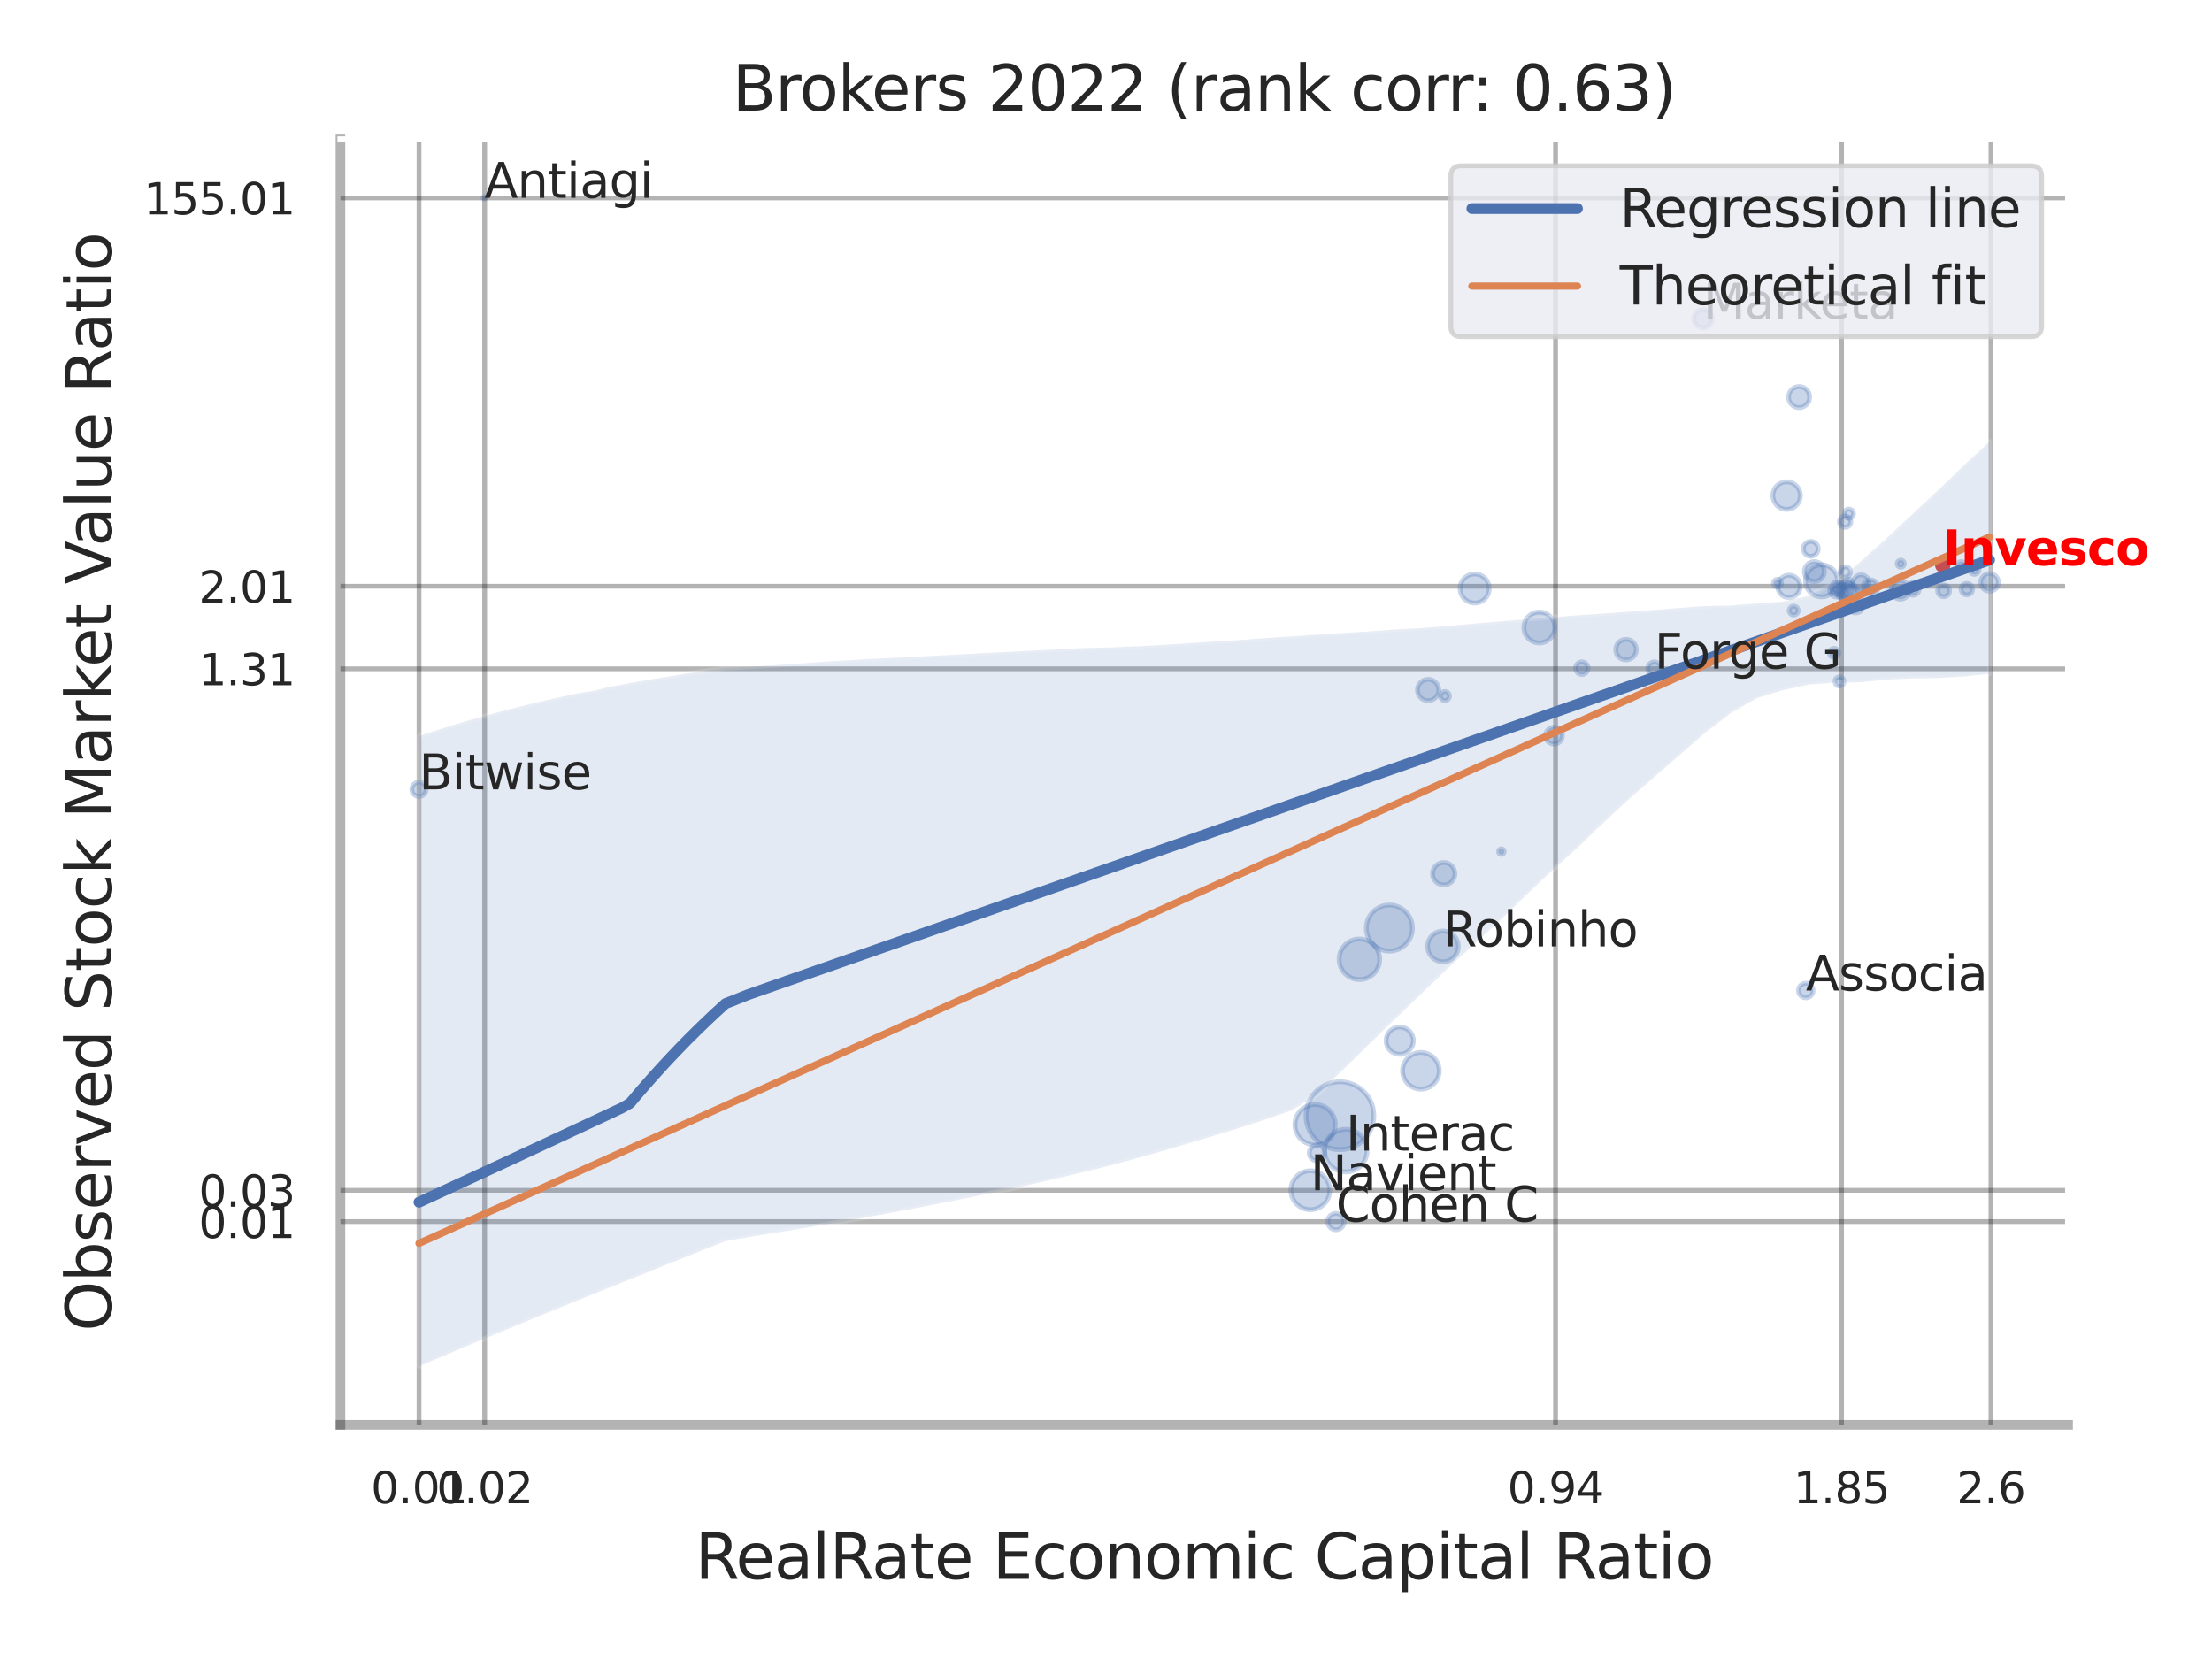
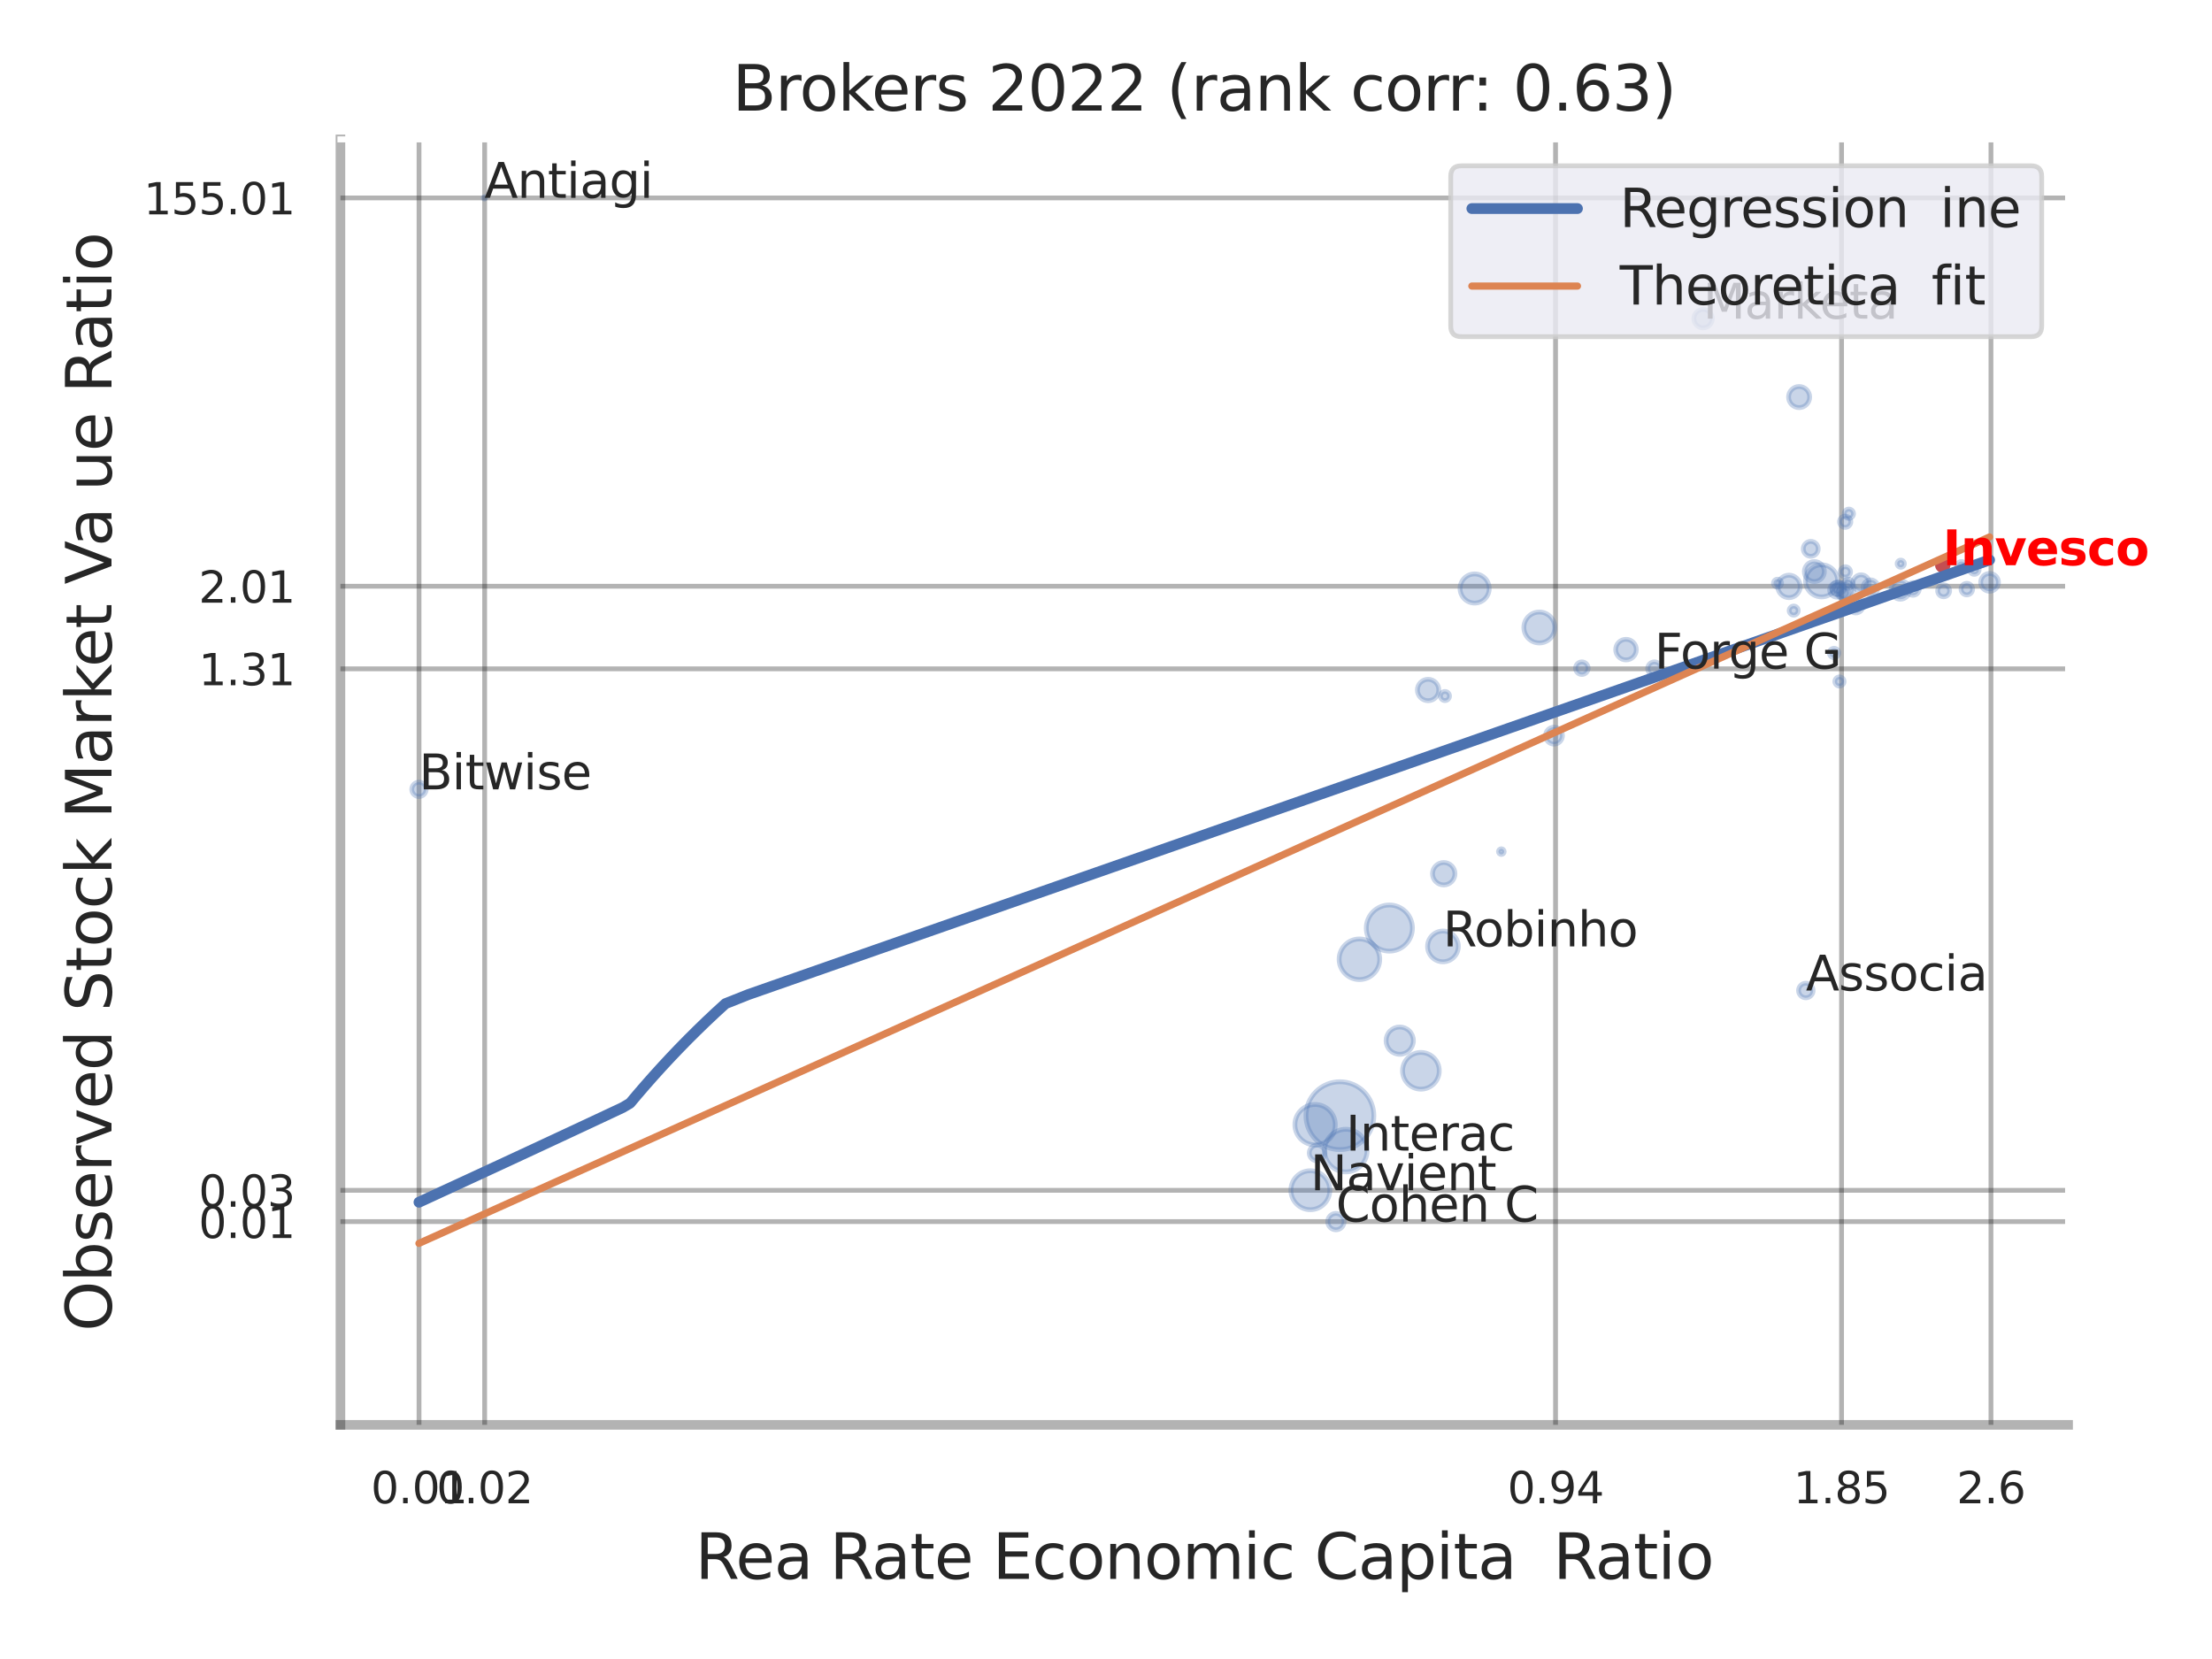
<svg xmlns="http://www.w3.org/2000/svg" xmlns:xlink="http://www.w3.org/1999/xlink" width="460.8pt" height="345.6pt" viewBox="0 0 460.8 345.6" version="1.1">
  <defs>
    <style type="text/css">*{stroke-linejoin: round; stroke-linecap: butt}</style>
  </defs>
  <g id="figure_1">
    <g id="patch_1">
      <path d="M 0 345.6  L 460.8 345.6  L 460.8 0  L 0 0  z " style="fill: #ffffff" />
    </g>
    <g id="axes_1">
      <g id="patch_2">
        <path d="M 70.92 296.82  L 430.823 296.82  L 430.823 29.04  L 70.92 29.04  z " style="fill: #ffffff" />
      </g>
      <g id="matplotlib.axis_1">
        <g id="xtick_1">
          <g id="line2d_1">
            <path d="M 87.288 296.82  L 87.288 29.04  " clip-path="url(#pa7edc12360)" style="fill: none; stroke: #000000; stroke-opacity: 0.3; stroke-linecap: round" />
          </g>
          <g id="text_1">
            <g style="fill: #262626" transform="translate(77.268 313.159) scale(0.09 -0.09)">
              <defs>
                <path id="DejaVuSans-30" d="M 2034 4250  Q 1547 4250 1301 3770  Q 1056 3291 1056 2328  Q 1056 1369 1301 889  Q 1547 409 2034 409  Q 2525 409 2770 889  Q 3016 1369 3016 2328  Q 3016 3291 2770 3770  Q 2525 4250 2034 4250  z M 2034 4750  Q 2819 4750 3233 4129  Q 3647 3509 3647 2328  Q 3647 1150 3233 529  Q 2819 -91 2034 -91  Q 1250 -91 836 529  Q 422 1150 422 2328  Q 422 3509 836 4129  Q 1250 4750 2034 4750  z " transform="scale(0.016)" />
                <path id="DejaVuSans-2e" d="M 684 794  L 1344 794  L 1344 0  L 684 0  L 684 794  z " transform="scale(0.016)" />
                <path id="DejaVuSans-31" d="M 794 531  L 1825 531  L 1825 4091  L 703 3866  L 703 4441  L 1819 4666  L 2450 4666  L 2450 531  L 3481 531  L 3481 0  L 794 0  L 794 531  z " transform="scale(0.016)" />
              </defs>
              <use xlink:href="#DejaVuSans-30" />
              <use xlink:href="#DejaVuSans-2e" x="63.623" />
              <use xlink:href="#DejaVuSans-30" x="95.41" />
              <use xlink:href="#DejaVuSans-31" x="159.033" />
            </g>
          </g>
        </g>
        <g id="xtick_2">
          <g id="line2d_2">
            <path d="M 100.962 296.82  L 100.962 29.04  " clip-path="url(#pa7edc12360)" style="fill: none; stroke: #000000; stroke-opacity: 0.3; stroke-linecap: round" />
          </g>
          <g id="text_2">
            <g style="fill: #262626" transform="translate(90.943 313.159) scale(0.09 -0.09)">
              <defs>
                <path id="DejaVuSans-32" d="M 1228 531  L 3431 531  L 3431 0  L 469 0  L 469 531  Q 828 903 1448 1529  Q 2069 2156 2228 2338  Q 2531 2678 2651 2914  Q 2772 3150 2772 3378  Q 2772 3750 2511 3984  Q 2250 4219 1831 4219  Q 1534 4219 1204 4116  Q 875 4013 500 3803  L 500 4441  Q 881 4594 1212 4672  Q 1544 4750 1819 4750  Q 2544 4750 2975 4387  Q 3406 4025 3406 3419  Q 3406 3131 3298 2873  Q 3191 2616 2906 2266  Q 2828 2175 2409 1742  Q 1991 1309 1228 531  z " transform="scale(0.016)" />
              </defs>
              <use xlink:href="#DejaVuSans-30" />
              <use xlink:href="#DejaVuSans-2e" x="63.623" />
              <use xlink:href="#DejaVuSans-30" x="95.41" />
              <use xlink:href="#DejaVuSans-32" x="159.033" />
            </g>
          </g>
        </g>
        <g id="xtick_3">
          <g id="line2d_3">
            <path d="M 324.05 296.82  L 324.05 29.04  " clip-path="url(#pa7edc12360)" style="fill: none; stroke: #000000; stroke-opacity: 0.3; stroke-linecap: round" />
          </g>
          <g id="text_3">
            <g style="fill: #262626" transform="translate(314.031 313.159) scale(0.09 -0.09)">
              <defs>
                <path id="DejaVuSans-39" d="M 703 97  L 703 672  Q 941 559 1184 500  Q 1428 441 1663 441  Q 2288 441 2617 861  Q 2947 1281 2994 2138  Q 2813 1869 2534 1725  Q 2256 1581 1919 1581  Q 1219 1581 811 2004  Q 403 2428 403 3163  Q 403 3881 828 4315  Q 1253 4750 1959 4750  Q 2769 4750 3195 4129  Q 3622 3509 3622 2328  Q 3622 1225 3098 567  Q 2575 -91 1691 -91  Q 1453 -91 1209 -44  Q 966 3 703 97  z M 1959 2075  Q 2384 2075 2632 2365  Q 2881 2656 2881 3163  Q 2881 3666 2632 3958  Q 2384 4250 1959 4250  Q 1534 4250 1286 3958  Q 1038 3666 1038 3163  Q 1038 2656 1286 2365  Q 1534 2075 1959 2075  z " transform="scale(0.016)" />
                <path id="DejaVuSans-34" d="M 2419 4116  L 825 1625  L 2419 1625  L 2419 4116  z M 2253 4666  L 3047 4666  L 3047 1625  L 3713 1625  L 3713 1100  L 3047 1100  L 3047 0  L 2419 0  L 2419 1100  L 313 1100  L 313 1709  L 2253 4666  z " transform="scale(0.016)" />
              </defs>
              <use xlink:href="#DejaVuSans-30" />
              <use xlink:href="#DejaVuSans-2e" x="63.623" />
              <use xlink:href="#DejaVuSans-39" x="95.41" />
              <use xlink:href="#DejaVuSans-34" x="159.033" />
            </g>
          </g>
        </g>
        <g id="xtick_4">
          <g id="line2d_4">
            <path d="M 383.629 296.82  L 383.629 29.04  " clip-path="url(#pa7edc12360)" style="fill: none; stroke: #000000; stroke-opacity: 0.3; stroke-linecap: round" />
          </g>
          <g id="text_4">
            <g style="fill: #262626" transform="translate(373.61 313.159) scale(0.09 -0.09)">
              <defs>
                <path id="DejaVuSans-38" d="M 2034 2216  Q 1584 2216 1326 1975  Q 1069 1734 1069 1313  Q 1069 891 1326 650  Q 1584 409 2034 409  Q 2484 409 2743 651  Q 3003 894 3003 1313  Q 3003 1734 2745 1975  Q 2488 2216 2034 2216  z M 1403 2484  Q 997 2584 770 2862  Q 544 3141 544 3541  Q 544 4100 942 4425  Q 1341 4750 2034 4750  Q 2731 4750 3128 4425  Q 3525 4100 3525 3541  Q 3525 3141 3298 2862  Q 3072 2584 2669 2484  Q 3125 2378 3379 2068  Q 3634 1759 3634 1313  Q 3634 634 3220 271  Q 2806 -91 2034 -91  Q 1263 -91 848 271  Q 434 634 434 1313  Q 434 1759 690 2068  Q 947 2378 1403 2484  z M 1172 3481  Q 1172 3119 1398 2916  Q 1625 2713 2034 2713  Q 2441 2713 2670 2916  Q 2900 3119 2900 3481  Q 2900 3844 2670 4047  Q 2441 4250 2034 4250  Q 1625 4250 1398 4047  Q 1172 3844 1172 3481  z " transform="scale(0.016)" />
                <path id="DejaVuSans-35" d="M 691 4666  L 3169 4666  L 3169 4134  L 1269 4134  L 1269 2991  Q 1406 3038 1543 3061  Q 1681 3084 1819 3084  Q 2600 3084 3056 2656  Q 3513 2228 3513 1497  Q 3513 744 3044 326  Q 2575 -91 1722 -91  Q 1428 -91 1123 -41  Q 819 9 494 109  L 494 744  Q 775 591 1075 516  Q 1375 441 1709 441  Q 2250 441 2565 725  Q 2881 1009 2881 1497  Q 2881 1984 2565 2268  Q 2250 2553 1709 2553  Q 1456 2553 1204 2497  Q 953 2441 691 2322  L 691 4666  z " transform="scale(0.016)" />
              </defs>
              <use xlink:href="#DejaVuSans-31" />
              <use xlink:href="#DejaVuSans-2e" x="63.623" />
              <use xlink:href="#DejaVuSans-38" x="95.41" />
              <use xlink:href="#DejaVuSans-35" x="159.033" />
            </g>
          </g>
        </g>
        <g id="xtick_5">
          <g id="line2d_5">
            <path d="M 414.753 296.82  L 414.753 29.04  " clip-path="url(#pa7edc12360)" style="fill: none; stroke: #000000; stroke-opacity: 0.3; stroke-linecap: round" />
          </g>
          <g id="text_5">
            <g style="fill: #262626" transform="translate(407.597 313.159) scale(0.09 -0.09)">
              <defs>
                <path id="DejaVuSans-36" d="M 2113 2584  Q 1688 2584 1439 2293  Q 1191 2003 1191 1497  Q 1191 994 1439 701  Q 1688 409 2113 409  Q 2538 409 2786 701  Q 3034 994 3034 1497  Q 3034 2003 2786 2293  Q 2538 2584 2113 2584  z M 3366 4563  L 3366 3988  Q 3128 4100 2886 4159  Q 2644 4219 2406 4219  Q 1781 4219 1451 3797  Q 1122 3375 1075 2522  Q 1259 2794 1537 2939  Q 1816 3084 2150 3084  Q 2853 3084 3261 2657  Q 3669 2231 3669 1497  Q 3669 778 3244 343  Q 2819 -91 2113 -91  Q 1303 -91 875 529  Q 447 1150 447 2328  Q 447 3434 972 4092  Q 1497 4750 2381 4750  Q 2619 4750 2861 4703  Q 3103 4656 3366 4563  z " transform="scale(0.016)" />
              </defs>
              <use xlink:href="#DejaVuSans-32" />
              <use xlink:href="#DejaVuSans-2e" x="63.623" />
              <use xlink:href="#DejaVuSans-36" x="95.41" />
            </g>
          </g>
        </g>
        <g id="xtick_6" />
        <g id="xtick_7" />
        <g id="text_6">
          <g style="fill: #262626" transform="translate(144.818 328.908) scale(0.13 -0.13)">
            <defs>
              <path id="DejaVuSans-52" d="M 2841 2188  Q 3044 2119 3236 1894  Q 3428 1669 3622 1275  L 4263 0  L 3584 0  L 2988 1197  Q 2756 1666 2539 1819  Q 2322 1972 1947 1972  L 1259 1972  L 1259 0  L 628 0  L 628 4666  L 2053 4666  Q 2853 4666 3247 4331  Q 3641 3997 3641 3322  Q 3641 2881 3436 2590  Q 3231 2300 2841 2188  z M 1259 4147  L 1259 2491  L 2053 2491  Q 2509 2491 2742 2702  Q 2975 2913 2975 3322  Q 2975 3731 2742 3939  Q 2509 4147 2053 4147  L 1259 4147  z " transform="scale(0.016)" />
              <path id="DejaVuSans-65" d="M 3597 1894  L 3597 1613  L 953 1613  Q 991 1019 1311 708  Q 1631 397 2203 397  Q 2534 397 2845 478  Q 3156 559 3463 722  L 3463 178  Q 3153 47 2828 -22  Q 2503 -91 2169 -91  Q 1331 -91 842 396  Q 353 884 353 1716  Q 353 2575 817 3079  Q 1281 3584 2069 3584  Q 2775 3584 3186 3129  Q 3597 2675 3597 1894  z M 3022 2063  Q 3016 2534 2758 2815  Q 2500 3097 2075 3097  Q 1594 3097 1305 2825  Q 1016 2553 972 2059  L 3022 2063  z " transform="scale(0.016)" />
              <path id="DejaVuSans-61" d="M 2194 1759  Q 1497 1759 1228 1600  Q 959 1441 959 1056  Q 959 750 1161 570  Q 1363 391 1709 391  Q 2188 391 2477 730  Q 2766 1069 2766 1631  L 2766 1759  L 2194 1759  z M 3341 1997  L 3341 0  L 2766 0  L 2766 531  Q 2569 213 2275 61  Q 1981 -91 1556 -91  Q 1019 -91 701 211  Q 384 513 384 1019  Q 384 1609 779 1909  Q 1175 2209 1959 2209  L 2766 2209  L 2766 2266  Q 2766 2663 2505 2880  Q 2244 3097 1772 3097  Q 1472 3097 1187 3025  Q 903 2953 641 2809  L 641 3341  Q 956 3463 1253 3523  Q 1550 3584 1831 3584  Q 2591 3584 2966 3190  Q 3341 2797 3341 1997  z " transform="scale(0.016)" />
-               <path id="DejaVuSans-6c" d="M 603 4863  L 1178 4863  L 1178 0  L 603 0  L 603 4863  z " transform="scale(0.016)" />
              <path id="DejaVuSans-74" d="M 1172 4494  L 1172 3500  L 2356 3500  L 2356 3053  L 1172 3053  L 1172 1153  Q 1172 725 1289 603  Q 1406 481 1766 481  L 2356 481  L 2356 0  L 1766 0  Q 1100 0 847 248  Q 594 497 594 1153  L 594 3053  L 172 3053  L 172 3500  L 594 3500  L 594 4494  L 1172 4494  z " transform="scale(0.016)" />
              <path id="DejaVuSans-20" transform="scale(0.016)" />
              <path id="DejaVuSans-45" d="M 628 4666  L 3578 4666  L 3578 4134  L 1259 4134  L 1259 2753  L 3481 2753  L 3481 2222  L 1259 2222  L 1259 531  L 3634 531  L 3634 0  L 628 0  L 628 4666  z " transform="scale(0.016)" />
              <path id="DejaVuSans-63" d="M 3122 3366  L 3122 2828  Q 2878 2963 2633 3030  Q 2388 3097 2138 3097  Q 1578 3097 1268 2742  Q 959 2388 959 1747  Q 959 1106 1268 751  Q 1578 397 2138 397  Q 2388 397 2633 464  Q 2878 531 3122 666  L 3122 134  Q 2881 22 2623 -34  Q 2366 -91 2075 -91  Q 1284 -91 818 406  Q 353 903 353 1747  Q 353 2603 823 3093  Q 1294 3584 2113 3584  Q 2378 3584 2631 3529  Q 2884 3475 3122 3366  z " transform="scale(0.016)" />
              <path id="DejaVuSans-6f" d="M 1959 3097  Q 1497 3097 1228 2736  Q 959 2375 959 1747  Q 959 1119 1226 758  Q 1494 397 1959 397  Q 2419 397 2687 759  Q 2956 1122 2956 1747  Q 2956 2369 2687 2733  Q 2419 3097 1959 3097  z M 1959 3584  Q 2709 3584 3137 3096  Q 3566 2609 3566 1747  Q 3566 888 3137 398  Q 2709 -91 1959 -91  Q 1206 -91 779 398  Q 353 888 353 1747  Q 353 2609 779 3096  Q 1206 3584 1959 3584  z " transform="scale(0.016)" />
              <path id="DejaVuSans-6e" d="M 3513 2113  L 3513 0  L 2938 0  L 2938 2094  Q 2938 2591 2744 2837  Q 2550 3084 2163 3084  Q 1697 3084 1428 2787  Q 1159 2491 1159 1978  L 1159 0  L 581 0  L 581 3500  L 1159 3500  L 1159 2956  Q 1366 3272 1645 3428  Q 1925 3584 2291 3584  Q 2894 3584 3203 3211  Q 3513 2838 3513 2113  z " transform="scale(0.016)" />
              <path id="DejaVuSans-6d" d="M 3328 2828  Q 3544 3216 3844 3400  Q 4144 3584 4550 3584  Q 5097 3584 5394 3201  Q 5691 2819 5691 2113  L 5691 0  L 5113 0  L 5113 2094  Q 5113 2597 4934 2840  Q 4756 3084 4391 3084  Q 3944 3084 3684 2787  Q 3425 2491 3425 1978  L 3425 0  L 2847 0  L 2847 2094  Q 2847 2600 2669 2842  Q 2491 3084 2119 3084  Q 1678 3084 1418 2786  Q 1159 2488 1159 1978  L 1159 0  L 581 0  L 581 3500  L 1159 3500  L 1159 2956  Q 1356 3278 1631 3431  Q 1906 3584 2284 3584  Q 2666 3584 2933 3390  Q 3200 3197 3328 2828  z " transform="scale(0.016)" />
              <path id="DejaVuSans-69" d="M 603 3500  L 1178 3500  L 1178 0  L 603 0  L 603 3500  z M 603 4863  L 1178 4863  L 1178 4134  L 603 4134  L 603 4863  z " transform="scale(0.016)" />
              <path id="DejaVuSans-43" d="M 4122 4306  L 4122 3641  Q 3803 3938 3442 4084  Q 3081 4231 2675 4231  Q 1875 4231 1450 3742  Q 1025 3253 1025 2328  Q 1025 1406 1450 917  Q 1875 428 2675 428  Q 3081 428 3442 575  Q 3803 722 4122 1019  L 4122 359  Q 3791 134 3420 21  Q 3050 -91 2638 -91  Q 1578 -91 968 557  Q 359 1206 359 2328  Q 359 3453 968 4101  Q 1578 4750 2638 4750  Q 3056 4750 3426 4639  Q 3797 4528 4122 4306  z " transform="scale(0.016)" />
              <path id="DejaVuSans-70" d="M 1159 525  L 1159 -1331  L 581 -1331  L 581 3500  L 1159 3500  L 1159 2969  Q 1341 3281 1617 3432  Q 1894 3584 2278 3584  Q 2916 3584 3314 3078  Q 3713 2572 3713 1747  Q 3713 922 3314 415  Q 2916 -91 2278 -91  Q 1894 -91 1617 61  Q 1341 213 1159 525  z M 3116 1747  Q 3116 2381 2855 2742  Q 2594 3103 2138 3103  Q 1681 3103 1420 2742  Q 1159 2381 1159 1747  Q 1159 1113 1420 752  Q 1681 391 2138 391  Q 2594 391 2855 752  Q 3116 1113 3116 1747  z " transform="scale(0.016)" />
            </defs>
            <use xlink:href="#DejaVuSans-52" />
            <use xlink:href="#DejaVuSans-65" x="64.982" />
            <use xlink:href="#DejaVuSans-61" x="126.506" />
            <use xlink:href="#DejaVuSans-6c" x="187.785" />
            <use xlink:href="#DejaVuSans-52" x="215.568" />
            <use xlink:href="#DejaVuSans-61" x="282.801" />
            <use xlink:href="#DejaVuSans-74" x="344.08" />
            <use xlink:href="#DejaVuSans-65" x="383.289" />
            <use xlink:href="#DejaVuSans-20" x="444.812" />
            <use xlink:href="#DejaVuSans-45" x="476.6" />
            <use xlink:href="#DejaVuSans-63" x="539.783" />
            <use xlink:href="#DejaVuSans-6f" x="594.764" />
            <use xlink:href="#DejaVuSans-6e" x="655.945" />
            <use xlink:href="#DejaVuSans-6f" x="719.324" />
            <use xlink:href="#DejaVuSans-6d" x="780.506" />
            <use xlink:href="#DejaVuSans-69" x="877.918" />
            <use xlink:href="#DejaVuSans-63" x="905.701" />
            <use xlink:href="#DejaVuSans-20" x="960.682" />
            <use xlink:href="#DejaVuSans-43" x="992.469" />
            <use xlink:href="#DejaVuSans-61" x="1062.293" />
            <use xlink:href="#DejaVuSans-70" x="1123.572" />
            <use xlink:href="#DejaVuSans-69" x="1187.049" />
            <use xlink:href="#DejaVuSans-74" x="1214.832" />
            <use xlink:href="#DejaVuSans-61" x="1254.041" />
            <use xlink:href="#DejaVuSans-6c" x="1315.32" />
            <use xlink:href="#DejaVuSans-20" x="1343.104" />
            <use xlink:href="#DejaVuSans-52" x="1374.891" />
            <use xlink:href="#DejaVuSans-61" x="1442.123" />
            <use xlink:href="#DejaVuSans-74" x="1503.402" />
            <use xlink:href="#DejaVuSans-69" x="1542.611" />
            <use xlink:href="#DejaVuSans-6f" x="1570.395" />
          </g>
        </g>
      </g>
      <g id="matplotlib.axis_2">
        <g id="ytick_1">
          <g id="line2d_6">
            <path d="M 70.92 254.481  L 430.823 254.481  " clip-path="url(#pa7edc12360)" style="fill: none; stroke: #000000; stroke-opacity: 0.3; stroke-linecap: round" />
          </g>
          <g id="text_7">
            <g style="fill: #262626" transform="translate(41.381 257.901) scale(0.09 -0.09)">
              <use xlink:href="#DejaVuSans-30" />
              <use xlink:href="#DejaVuSans-2e" x="63.623" />
              <use xlink:href="#DejaVuSans-30" x="95.41" />
              <use xlink:href="#DejaVuSans-31" x="159.033" />
            </g>
          </g>
        </g>
        <g id="ytick_2">
          <g id="line2d_7">
            <path d="M 70.92 247.967  L 430.823 247.967  " clip-path="url(#pa7edc12360)" style="fill: none; stroke: #000000; stroke-opacity: 0.3; stroke-linecap: round" />
          </g>
          <g id="text_8">
            <g style="fill: #262626" transform="translate(41.381 251.386) scale(0.09 -0.09)">
              <defs>
                <path id="DejaVuSans-33" d="M 2597 2516  Q 3050 2419 3304 2112  Q 3559 1806 3559 1356  Q 3559 666 3084 287  Q 2609 -91 1734 -91  Q 1441 -91 1130 -33  Q 819 25 488 141  L 488 750  Q 750 597 1062 519  Q 1375 441 1716 441  Q 2309 441 2620 675  Q 2931 909 2931 1356  Q 2931 1769 2642 2001  Q 2353 2234 1838 2234  L 1294 2234  L 1294 2753  L 1863 2753  Q 2328 2753 2575 2939  Q 2822 3125 2822 3475  Q 2822 3834 2567 4026  Q 2313 4219 1838 4219  Q 1578 4219 1281 4162  Q 984 4106 628 3988  L 628 4550  Q 988 4650 1302 4700  Q 1616 4750 1894 4750  Q 2613 4750 3031 4423  Q 3450 4097 3450 3541  Q 3450 3153 3228 2886  Q 3006 2619 2597 2516  z " transform="scale(0.016)" />
              </defs>
              <use xlink:href="#DejaVuSans-30" />
              <use xlink:href="#DejaVuSans-2e" x="63.623" />
              <use xlink:href="#DejaVuSans-30" x="95.41" />
              <use xlink:href="#DejaVuSans-33" x="159.033" />
            </g>
          </g>
        </g>
        <g id="ytick_3">
          <g id="line2d_8">
            <path d="M 70.92 139.324  L 430.823 139.324  " clip-path="url(#pa7edc12360)" style="fill: none; stroke: #000000; stroke-opacity: 0.3; stroke-linecap: round" />
          </g>
          <g id="text_9">
            <g style="fill: #262626" transform="translate(41.381 142.744) scale(0.09 -0.09)">
              <use xlink:href="#DejaVuSans-31" />
              <use xlink:href="#DejaVuSans-2e" x="63.623" />
              <use xlink:href="#DejaVuSans-33" x="95.41" />
              <use xlink:href="#DejaVuSans-31" x="159.033" />
            </g>
          </g>
        </g>
        <g id="ytick_4">
          <g id="line2d_9">
            <path d="M 70.92 122.126  L 430.823 122.126  " clip-path="url(#pa7edc12360)" style="fill: none; stroke: #000000; stroke-opacity: 0.3; stroke-linecap: round" />
          </g>
          <g id="text_10">
            <g style="fill: #262626" transform="translate(41.381 125.545) scale(0.09 -0.09)">
              <use xlink:href="#DejaVuSans-32" />
              <use xlink:href="#DejaVuSans-2e" x="63.623" />
              <use xlink:href="#DejaVuSans-30" x="95.41" />
              <use xlink:href="#DejaVuSans-31" x="159.033" />
            </g>
          </g>
        </g>
        <g id="ytick_5">
          <g id="line2d_10">
            <path d="M 70.92 41.234  L 430.823 41.234  " clip-path="url(#pa7edc12360)" style="fill: none; stroke: #000000; stroke-opacity: 0.3; stroke-linecap: round" />
          </g>
          <g id="text_11">
            <g style="fill: #262626" transform="translate(29.928 44.653) scale(0.09 -0.09)">
              <use xlink:href="#DejaVuSans-31" />
              <use xlink:href="#DejaVuSans-35" x="63.623" />
              <use xlink:href="#DejaVuSans-35" x="127.246" />
              <use xlink:href="#DejaVuSans-2e" x="190.869" />
              <use xlink:href="#DejaVuSans-30" x="222.656" />
              <use xlink:href="#DejaVuSans-31" x="286.279" />
            </g>
          </g>
        </g>
        <g id="ytick_6" />
        <g id="ytick_7" />
        <g id="ytick_8" />
        <g id="ytick_9" />
        <g id="text_12">
          <g style="fill: #262626" transform="translate(23.225 277.332) rotate(-90) scale(0.13 -0.13)">
            <defs>
              <path id="DejaVuSans-4f" d="M 2522 4238  Q 1834 4238 1429 3725  Q 1025 3213 1025 2328  Q 1025 1447 1429 934  Q 1834 422 2522 422  Q 3209 422 3611 934  Q 4013 1447 4013 2328  Q 4013 3213 3611 3725  Q 3209 4238 2522 4238  z M 2522 4750  Q 3503 4750 4090 4092  Q 4678 3434 4678 2328  Q 4678 1225 4090 567  Q 3503 -91 2522 -91  Q 1538 -91 948 565  Q 359 1222 359 2328  Q 359 3434 948 4092  Q 1538 4750 2522 4750  z " transform="scale(0.016)" />
              <path id="DejaVuSans-62" d="M 3116 1747  Q 3116 2381 2855 2742  Q 2594 3103 2138 3103  Q 1681 3103 1420 2742  Q 1159 2381 1159 1747  Q 1159 1113 1420 752  Q 1681 391 2138 391  Q 2594 391 2855 752  Q 3116 1113 3116 1747  z M 1159 2969  Q 1341 3281 1617 3432  Q 1894 3584 2278 3584  Q 2916 3584 3314 3078  Q 3713 2572 3713 1747  Q 3713 922 3314 415  Q 2916 -91 2278 -91  Q 1894 -91 1617 61  Q 1341 213 1159 525  L 1159 0  L 581 0  L 581 4863  L 1159 4863  L 1159 2969  z " transform="scale(0.016)" />
              <path id="DejaVuSans-73" d="M 2834 3397  L 2834 2853  Q 2591 2978 2328 3040  Q 2066 3103 1784 3103  Q 1356 3103 1142 2972  Q 928 2841 928 2578  Q 928 2378 1081 2264  Q 1234 2150 1697 2047  L 1894 2003  Q 2506 1872 2764 1633  Q 3022 1394 3022 966  Q 3022 478 2636 193  Q 2250 -91 1575 -91  Q 1294 -91 989 -36  Q 684 19 347 128  L 347 722  Q 666 556 975 473  Q 1284 391 1588 391  Q 1994 391 2212 530  Q 2431 669 2431 922  Q 2431 1156 2273 1281  Q 2116 1406 1581 1522  L 1381 1569  Q 847 1681 609 1914  Q 372 2147 372 2553  Q 372 3047 722 3315  Q 1072 3584 1716 3584  Q 2034 3584 2315 3537  Q 2597 3491 2834 3397  z " transform="scale(0.016)" />
              <path id="DejaVuSans-72" d="M 2631 2963  Q 2534 3019 2420 3045  Q 2306 3072 2169 3072  Q 1681 3072 1420 2755  Q 1159 2438 1159 1844  L 1159 0  L 581 0  L 581 3500  L 1159 3500  L 1159 2956  Q 1341 3275 1631 3429  Q 1922 3584 2338 3584  Q 2397 3584 2469 3576  Q 2541 3569 2628 3553  L 2631 2963  z " transform="scale(0.016)" />
              <path id="DejaVuSans-76" d="M 191 3500  L 800 3500  L 1894 563  L 2988 3500  L 3597 3500  L 2284 0  L 1503 0  L 191 3500  z " transform="scale(0.016)" />
              <path id="DejaVuSans-64" d="M 2906 2969  L 2906 4863  L 3481 4863  L 3481 0  L 2906 0  L 2906 525  Q 2725 213 2448 61  Q 2172 -91 1784 -91  Q 1150 -91 751 415  Q 353 922 353 1747  Q 353 2572 751 3078  Q 1150 3584 1784 3584  Q 2172 3584 2448 3432  Q 2725 3281 2906 2969  z M 947 1747  Q 947 1113 1208 752  Q 1469 391 1925 391  Q 2381 391 2643 752  Q 2906 1113 2906 1747  Q 2906 2381 2643 2742  Q 2381 3103 1925 3103  Q 1469 3103 1208 2742  Q 947 2381 947 1747  z " transform="scale(0.016)" />
              <path id="DejaVuSans-53" d="M 3425 4513  L 3425 3897  Q 3066 4069 2747 4153  Q 2428 4238 2131 4238  Q 1616 4238 1336 4038  Q 1056 3838 1056 3469  Q 1056 3159 1242 3001  Q 1428 2844 1947 2747  L 2328 2669  Q 3034 2534 3370 2195  Q 3706 1856 3706 1288  Q 3706 609 3251 259  Q 2797 -91 1919 -91  Q 1588 -91 1214 -16  Q 841 59 441 206  L 441 856  Q 825 641 1194 531  Q 1563 422 1919 422  Q 2459 422 2753 634  Q 3047 847 3047 1241  Q 3047 1584 2836 1778  Q 2625 1972 2144 2069  L 1759 2144  Q 1053 2284 737 2584  Q 422 2884 422 3419  Q 422 4038 858 4394  Q 1294 4750 2059 4750  Q 2388 4750 2728 4690  Q 3069 4631 3425 4513  z " transform="scale(0.016)" />
              <path id="DejaVuSans-6b" d="M 581 4863  L 1159 4863  L 1159 1991  L 2875 3500  L 3609 3500  L 1753 1863  L 3688 0  L 2938 0  L 1159 1709  L 1159 0  L 581 0  L 581 4863  z " transform="scale(0.016)" />
              <path id="DejaVuSans-4d" d="M 628 4666  L 1569 4666  L 2759 1491  L 3956 4666  L 4897 4666  L 4897 0  L 4281 0  L 4281 4097  L 3078 897  L 2444 897  L 1241 4097  L 1241 0  L 628 0  L 628 4666  z " transform="scale(0.016)" />
              <path id="DejaVuSans-56" d="M 1831 0  L 50 4666  L 709 4666  L 2188 738  L 3669 4666  L 4325 4666  L 2547 0  L 1831 0  z " transform="scale(0.016)" />
              <path id="DejaVuSans-75" d="M 544 1381  L 544 3500  L 1119 3500  L 1119 1403  Q 1119 906 1312 657  Q 1506 409 1894 409  Q 2359 409 2629 706  Q 2900 1003 2900 1516  L 2900 3500  L 3475 3500  L 3475 0  L 2900 0  L 2900 538  Q 2691 219 2414 64  Q 2138 -91 1772 -91  Q 1169 -91 856 284  Q 544 659 544 1381  z M 1991 3584  L 1991 3584  z " transform="scale(0.016)" />
            </defs>
            <use xlink:href="#DejaVuSans-4f" />
            <use xlink:href="#DejaVuSans-62" x="78.711" />
            <use xlink:href="#DejaVuSans-73" x="142.188" />
            <use xlink:href="#DejaVuSans-65" x="194.287" />
            <use xlink:href="#DejaVuSans-72" x="255.811" />
            <use xlink:href="#DejaVuSans-76" x="296.924" />
            <use xlink:href="#DejaVuSans-65" x="356.104" />
            <use xlink:href="#DejaVuSans-64" x="417.627" />
            <use xlink:href="#DejaVuSans-20" x="481.104" />
            <use xlink:href="#DejaVuSans-53" x="512.891" />
            <use xlink:href="#DejaVuSans-74" x="576.367" />
            <use xlink:href="#DejaVuSans-6f" x="615.576" />
            <use xlink:href="#DejaVuSans-63" x="676.758" />
            <use xlink:href="#DejaVuSans-6b" x="731.738" />
            <use xlink:href="#DejaVuSans-20" x="789.648" />
            <use xlink:href="#DejaVuSans-4d" x="821.436" />
            <use xlink:href="#DejaVuSans-61" x="907.715" />
            <use xlink:href="#DejaVuSans-72" x="968.994" />
            <use xlink:href="#DejaVuSans-6b" x="1010.107" />
            <use xlink:href="#DejaVuSans-65" x="1064.393" />
            <use xlink:href="#DejaVuSans-74" x="1125.916" />
            <use xlink:href="#DejaVuSans-20" x="1165.125" />
            <use xlink:href="#DejaVuSans-56" x="1196.912" />
            <use xlink:href="#DejaVuSans-61" x="1257.57" />
            <use xlink:href="#DejaVuSans-6c" x="1318.85" />
            <use xlink:href="#DejaVuSans-75" x="1346.633" />
            <use xlink:href="#DejaVuSans-65" x="1410.012" />
            <use xlink:href="#DejaVuSans-20" x="1471.535" />
            <use xlink:href="#DejaVuSans-52" x="1503.322" />
            <use xlink:href="#DejaVuSans-61" x="1570.555" />
            <use xlink:href="#DejaVuSans-74" x="1631.834" />
            <use xlink:href="#DejaVuSans-69" x="1671.043" />
            <use xlink:href="#DejaVuSans-6f" x="1698.826" />
          </g>
        </g>
      </g>
      <g id="PathCollection_1">
        <path d="M 274.38 241.827  C 274.814 241.827 275.23 241.655 275.537 241.348  C 275.844 241.041 276.016 240.625 276.016 240.191  C 276.016 239.757 275.844 239.341 275.537 239.034  C 275.23 238.727 274.814 238.555 274.38 238.555  C 273.946 238.555 273.53 238.727 273.223 239.034  C 272.916 239.341 272.744 239.757 272.744 240.191  C 272.744 240.625 272.916 241.041 273.223 241.348  C 273.53 241.655 273.946 241.827 274.38 241.827  z " clip-path="url(#pa7edc12360)" style="fill: #4c72b0; fill-opacity: 0.3; stroke: #4c72b0; stroke-opacity: 0.3" />
        <path d="M 296.001 226.892  C 297.015 226.892 297.988 226.489 298.705 225.772  C 299.422 225.055 299.824 224.082 299.824 223.068  C 299.824 222.054 299.422 221.082 298.705 220.365  C 297.988 219.648 297.015 219.245 296.001 219.245  C 294.987 219.245 294.014 219.648 293.297 220.365  C 292.58 221.082 292.177 222.054 292.177 223.068  C 292.177 224.082 292.58 225.055 293.297 225.772  C 294.014 226.489 294.987 226.892 296.001 226.892  z " clip-path="url(#pa7edc12360)" style="fill: #4c72b0; fill-opacity: 0.3; stroke: #4c72b0; stroke-opacity: 0.3" />
        <path d="M 374.79 84.914  C 375.373 84.914 375.932 84.683 376.344 84.27  C 376.757 83.858 376.988 83.299 376.988 82.716  C 376.988 82.133 376.757 81.573 376.344 81.161  C 375.932 80.749 375.373 80.517 374.79 80.517  C 374.206 80.517 373.647 80.749 373.235 81.161  C 372.822 81.573 372.591 82.133 372.591 82.716  C 372.591 83.299 372.822 83.858 373.235 84.27  C 373.647 84.683 374.206 84.914 374.79 84.914  z " clip-path="url(#pa7edc12360)" style="fill: #4c72b0; fill-opacity: 0.3; stroke: #4c72b0; stroke-opacity: 0.3" />
        <path d="M 283.193 204.062  C 284.315 204.062 285.391 203.617 286.185 202.823  C 286.978 202.03 287.424 200.954 287.424 199.832  C 287.424 198.71 286.978 197.633 286.185 196.84  C 285.391 196.047 284.315 195.601 283.193 195.601  C 282.071 195.601 280.995 196.047 280.202 196.84  C 279.408 197.633 278.963 198.71 278.963 199.832  C 278.963 200.954 279.408 202.03 280.202 202.823  C 280.995 203.617 282.071 204.062 283.193 204.062  z " clip-path="url(#pa7edc12360)" style="fill: #4c72b0; fill-opacity: 0.3; stroke: #4c72b0; stroke-opacity: 0.3" />
        <path d="M 323.724 155.011  C 324.191 155.011 324.638 154.825 324.968 154.495  C 325.298 154.165 325.484 153.718 325.484 153.251  C 325.484 152.784 325.298 152.336 324.968 152.006  C 324.638 151.676 324.191 151.491 323.724 151.491  C 323.257 151.491 322.81 151.676 322.48 152.006  C 322.15 152.336 321.964 152.784 321.964 153.251  C 321.964 153.718 322.15 154.165 322.48 154.495  C 322.81 154.825 323.257 155.011 323.724 155.011  z " clip-path="url(#pa7edc12360)" style="fill: #4c72b0; fill-opacity: 0.3; stroke: #4c72b0; stroke-opacity: 0.3" />
        <path d="M 279.125 239.489  C 281 239.489 282.799 238.744 284.125 237.418  C 285.451 236.092 286.196 234.293 286.196 232.418  C 286.196 230.543 285.451 228.744 284.125 227.418  C 282.799 226.092 281 225.347 279.125 225.347  C 277.25 225.347 275.451 226.092 274.125 227.418  C 272.799 228.744 272.054 230.543 272.054 232.418  C 272.054 234.293 272.799 236.092 274.125 237.418  C 275.451 238.744 277.25 239.489 279.125 239.489  z " clip-path="url(#pa7edc12360)" style="fill: #4c72b0; fill-opacity: 0.3; stroke: #4c72b0; stroke-opacity: 0.3" />
        <path d="M 273.96 238.508  C 275.077 238.508 276.148 238.064 276.938 237.274  C 277.728 236.484 278.172 235.413 278.172 234.296  C 278.172 233.179 277.728 232.108 276.938 231.318  C 276.148 230.528 275.077 230.085 273.96 230.085  C 272.843 230.085 271.772 230.528 270.982 231.318  C 270.193 232.108 269.749 233.179 269.749 234.296  C 269.749 235.413 270.193 236.484 270.982 237.274  C 271.772 238.064 272.843 238.508 273.96 238.508  z " clip-path="url(#pa7edc12360)" style="fill: #4c72b0; fill-opacity: 0.3; stroke: #4c72b0; stroke-opacity: 0.3" />
        <path d="M 297.501 145.97  C 298.092 145.97 298.659 145.735 299.077 145.317  C 299.495 144.899 299.73 144.332 299.73 143.741  C 299.73 143.15 299.495 142.583 299.077 142.165  C 298.659 141.747 298.092 141.512 297.501 141.512  C 296.91 141.512 296.343 141.747 295.925 142.165  C 295.507 142.583 295.272 143.15 295.272 143.741  C 295.272 144.332 295.507 144.899 295.925 145.317  C 296.343 145.735 296.91 145.97 297.501 145.97  z " clip-path="url(#pa7edc12360)" style="fill: #4c72b0; fill-opacity: 0.3; stroke: #4c72b0; stroke-opacity: 0.3" />
        <path d="M 300.758 184.35  C 301.377 184.35 301.972 184.104 302.41 183.666  C 302.849 183.227 303.095 182.633 303.095 182.013  C 303.095 181.393 302.849 180.798 302.41 180.36  C 301.972 179.921 301.377 179.675 300.758 179.675  C 300.138 179.675 299.543 179.921 299.105 180.36  C 298.666 180.798 298.42 181.393 298.42 182.013  C 298.42 182.633 298.666 183.227 299.105 183.666  C 299.543 184.104 300.138 184.35 300.758 184.35  z " clip-path="url(#pa7edc12360)" style="fill: #4c72b0; fill-opacity: 0.3; stroke: #4c72b0; stroke-opacity: 0.3" />
-         <path d="M 372.184 106.113  C 372.946 106.113 373.677 105.811 374.216 105.272  C 374.754 104.733 375.057 104.002 375.057 103.24  C 375.057 102.478 374.754 101.748 374.216 101.209  C 373.677 100.67 372.946 100.367 372.184 100.367  C 371.422 100.367 370.691 100.67 370.152 101.209  C 369.614 101.748 369.311 102.478 369.311 103.24  C 369.311 104.002 369.614 104.733 370.152 105.272  C 370.691 105.811 371.422 106.113 372.184 106.113  z " clip-path="url(#pa7edc12360)" style="fill: #4c72b0; fill-opacity: 0.3; stroke: #4c72b0; stroke-opacity: 0.3" />
        <path d="M 320.672 133.942  C 321.527 133.942 322.346 133.602 322.951 132.998  C 323.555 132.393 323.894 131.574 323.894 130.719  C 323.894 129.865 323.555 129.045 322.951 128.441  C 322.346 127.836 321.527 127.497 320.672 127.497  C 319.817 127.497 318.998 127.836 318.393 128.441  C 317.789 129.045 317.45 129.865 317.45 130.719  C 317.45 131.574 317.789 132.393 318.393 132.998  C 318.998 133.602 319.817 133.942 320.672 133.942  z " clip-path="url(#pa7edc12360)" style="fill: #4c72b0; fill-opacity: 0.3; stroke: #4c72b0; stroke-opacity: 0.3" />
        <path d="M 289.43 198.14  C 290.705 198.14 291.927 197.634 292.828 196.733  C 293.729 195.832 294.236 194.609 294.236 193.335  C 294.236 192.06 293.729 190.838 292.828 189.937  C 291.927 189.036 290.705 188.529 289.43 188.529  C 288.156 188.529 286.934 189.036 286.032 189.937  C 285.131 190.838 284.625 192.06 284.625 193.335  C 284.625 194.609 285.131 195.832 286.032 196.733  C 286.934 197.634 288.156 198.14 289.43 198.14  z " clip-path="url(#pa7edc12360)" style="fill: #4c72b0; fill-opacity: 0.3; stroke: #4c72b0; stroke-opacity: 0.3" />
        <path d="M 312.753 178.004  C 312.912 178.004 313.063 177.941 313.175 177.829  C 313.287 177.717 313.35 177.566 313.35 177.408  C 313.35 177.249 313.287 177.098 313.175 176.986  C 313.063 176.874 312.912 176.811 312.753 176.811  C 312.595 176.811 312.443 176.874 312.332 176.986  C 312.22 177.098 312.157 177.249 312.157 177.408  C 312.157 177.566 312.22 177.717 312.332 177.829  C 312.443 177.941 312.595 178.004 312.753 178.004  z " clip-path="url(#pa7edc12360)" style="fill: #4c72b0; fill-opacity: 0.3; stroke: #4c72b0; stroke-opacity: 0.3" />
        <path d="M 379.467 124.345  C 380.354 124.345 381.204 123.992 381.831 123.365  C 382.459 122.738 382.811 121.887 382.811 121.001  C 382.811 120.114 382.459 119.263 381.831 118.636  C 381.204 118.009 380.354 117.657 379.467 117.657  C 378.58 117.657 377.729 118.009 377.102 118.636  C 376.475 119.263 376.123 120.114 376.123 121.001  C 376.123 121.887 376.475 122.738 377.102 123.365  C 377.729 123.992 378.58 124.345 379.467 124.345  z " clip-path="url(#pa7edc12360)" style="fill: #4c72b0; fill-opacity: 0.3; stroke: #4c72b0; stroke-opacity: 0.3" />
        <path d="M 338.729 137.475  C 339.299 137.475 339.845 137.248 340.248 136.845  C 340.651 136.443 340.877 135.896 340.877 135.327  C 340.877 134.757 340.651 134.211 340.248 133.808  C 339.845 133.405 339.299 133.179 338.729 133.179  C 338.159 133.179 337.613 133.405 337.21 133.808  C 336.807 134.211 336.581 134.757 336.581 135.327  C 336.581 135.896 336.807 136.443 337.21 136.845  C 337.613 137.248 338.159 137.475 338.729 137.475  z " clip-path="url(#pa7edc12360)" style="fill: #4c72b0; fill-opacity: 0.3; stroke: #4c72b0; stroke-opacity: 0.3" />
        <path d="M 278.297 256.191  C 278.75 256.191 279.185 256.011 279.505 255.691  C 279.825 255.371 280.005 254.936 280.005 254.483  C 280.005 254.03 279.825 253.595 279.505 253.275  C 279.185 252.955 278.75 252.775 278.297 252.775  C 277.844 252.775 277.41 252.955 277.089 253.275  C 276.769 253.595 276.589 254.03 276.589 254.483  C 276.589 254.936 276.769 255.371 277.089 255.691  C 277.41 256.011 277.844 256.191 278.297 256.191  z " clip-path="url(#pa7edc12360)" style="fill: #4c72b0; fill-opacity: 0.3; stroke: #4c72b0; stroke-opacity: 0.3" />
        <path d="M 354.783 68.3  C 355.293 68.3 355.781 68.098 356.142 67.738  C 356.502 67.377 356.704 66.889 356.704 66.379  C 356.704 65.87 356.502 65.381 356.142 65.021  C 355.781 64.661 355.293 64.458 354.783 64.458  C 354.274 64.458 353.785 64.661 353.425 65.021  C 353.065 65.381 352.862 65.87 352.862 66.379  C 352.862 66.889 353.065 67.377 353.425 67.738  C 353.785 68.098 354.274 68.3 354.783 68.3  z " clip-path="url(#pa7edc12360)" style="fill: #4c72b0; fill-opacity: 0.3; stroke: #4c72b0; stroke-opacity: 0.3" />
        <path d="M 414.464 123.166  C 414.955 123.166 415.426 122.971 415.773 122.624  C 416.121 122.277 416.316 121.806 416.316 121.315  C 416.316 120.823 416.121 120.352 415.773 120.005  C 415.426 119.658 414.955 119.463 414.464 119.463  C 413.973 119.463 413.502 119.658 413.154 120.005  C 412.807 120.352 412.612 120.823 412.612 121.315  C 412.612 121.806 412.807 122.277 413.154 122.624  C 413.502 122.971 413.973 123.166 414.464 123.166  z " clip-path="url(#pa7edc12360)" style="fill: #4c72b0; fill-opacity: 0.3; stroke: #4c72b0; stroke-opacity: 0.3" />
        <path d="M 395.876 124.822  C 396.388 124.822 396.879 124.618 397.24 124.257  C 397.602 123.895 397.805 123.404 397.805 122.892  C 397.805 122.381 397.602 121.89 397.24 121.528  C 396.879 121.166 396.388 120.963 395.876 120.963  C 395.364 120.963 394.874 121.166 394.512 121.528  C 394.15 121.89 393.947 122.381 393.947 122.892  C 393.947 123.404 394.15 123.895 394.512 124.257  C 394.874 124.618 395.364 124.822 395.876 124.822  z " clip-path="url(#pa7edc12360)" style="fill: #4c72b0; fill-opacity: 0.3; stroke: #4c72b0; stroke-opacity: 0.3" />
        <path d="M 384.387 109.865  C 384.699 109.865 384.998 109.741 385.218 109.521  C 385.438 109.3 385.562 109.001 385.562 108.69  C 385.562 108.378 385.438 108.079 385.218 107.859  C 384.998 107.639 384.699 107.515 384.387 107.515  C 384.076 107.515 383.777 107.639 383.556 107.859  C 383.336 108.079 383.212 108.378 383.212 108.69  C 383.212 109.001 383.336 109.3 383.556 109.521  C 383.777 109.741 384.076 109.865 384.387 109.865  z " clip-path="url(#pa7edc12360)" style="fill: #4c72b0; fill-opacity: 0.3; stroke: #4c72b0; stroke-opacity: 0.3" />
        <path d="M 385.15 107.99  C 385.408 107.99 385.655 107.887 385.837 107.705  C 386.019 107.523 386.121 107.276 386.121 107.019  C 386.121 106.761 386.019 106.514 385.837 106.332  C 385.655 106.15 385.408 106.048 385.15 106.048  C 384.893 106.048 384.646 106.15 384.463 106.332  C 384.281 106.514 384.179 106.761 384.179 107.019  C 384.179 107.276 384.281 107.523 384.463 107.705  C 384.646 107.887 384.893 107.99 385.15 107.99  z " clip-path="url(#pa7edc12360)" style="fill: #4c72b0; fill-opacity: 0.3; stroke: #4c72b0; stroke-opacity: 0.3" />
        <path d="M 385.039 122.54  C 385.29 122.54 385.532 122.44 385.709 122.263  C 385.887 122.085 385.987 121.844 385.987 121.592  C 385.987 121.341 385.887 121.099 385.709 120.922  C 385.532 120.744 385.29 120.644 385.039 120.644  C 384.787 120.644 384.546 120.744 384.369 120.922  C 384.191 121.099 384.091 121.341 384.091 121.592  C 384.091 121.844 384.191 122.085 384.369 122.263  C 384.546 122.44 384.787 122.54 385.039 122.54  z " clip-path="url(#pa7edc12360)" style="fill: #4c72b0; fill-opacity: 0.3; stroke: #4c72b0; stroke-opacity: 0.3" />
        <path d="M 384.424 120.221  C 384.711 120.221 384.985 120.107 385.188 119.905  C 385.39 119.702 385.504 119.428 385.504 119.142  C 385.504 118.855 385.39 118.581 385.188 118.378  C 384.985 118.176 384.711 118.062 384.424 118.062  C 384.138 118.062 383.864 118.176 383.661 118.378  C 383.459 118.581 383.345 118.855 383.345 119.142  C 383.345 119.428 383.459 119.702 383.661 119.905  C 383.864 120.107 384.138 120.221 384.424 120.221  z " clip-path="url(#pa7edc12360)" style="fill: #4c72b0; fill-opacity: 0.3; stroke: #4c72b0; stroke-opacity: 0.3" />
        <path d="M 373.662 128.139  C 373.911 128.139 374.15 128.04 374.327 127.864  C 374.503 127.687 374.602 127.448 374.602 127.199  C 374.602 126.949 374.503 126.71 374.327 126.534  C 374.15 126.358 373.911 126.258 373.662 126.258  C 373.413 126.258 373.173 126.358 372.997 126.534  C 372.821 126.71 372.722 126.949 372.722 127.199  C 372.722 127.448 372.821 127.687 372.997 127.864  C 373.173 128.04 373.413 128.139 373.662 128.139  z " clip-path="url(#pa7edc12360)" style="fill: #4c72b0; fill-opacity: 0.3; stroke: #4c72b0; stroke-opacity: 0.3" />
        <path d="M 384.05 124.624  C 384.345 124.624 384.628 124.507 384.837 124.298  C 385.045 124.09 385.163 123.807 385.163 123.512  C 385.163 123.216 385.045 122.934 384.837 122.725  C 384.628 122.516 384.345 122.399 384.05 122.399  C 383.755 122.399 383.472 122.516 383.263 122.725  C 383.055 122.934 382.938 123.216 382.938 123.512  C 382.938 123.807 383.055 124.09 383.263 124.298  C 383.472 124.507 383.755 124.624 384.05 124.624  z " clip-path="url(#pa7edc12360)" style="fill: #4c72b0; fill-opacity: 0.3; stroke: #4c72b0; stroke-opacity: 0.3" />
        <path d="M 398.495 124.005  C 398.845 124.005 399.181 123.865 399.429 123.618  C 399.676 123.37 399.815 123.034 399.815 122.684  C 399.815 122.334 399.676 121.998 399.429 121.75  C 399.181 121.503 398.845 121.363 398.495 121.363  C 398.145 121.363 397.809 121.503 397.561 121.75  C 397.314 121.998 397.174 122.334 397.174 122.684  C 397.174 123.034 397.314 123.37 397.561 123.618  C 397.809 123.865 398.145 124.005 398.495 124.005  z " clip-path="url(#pa7edc12360)" style="fill: #4c72b0; fill-opacity: 0.3; stroke: #4c72b0; stroke-opacity: 0.3" />
        <path d="M 280.357 244.13  C 281.535 244.13 282.665 243.662 283.497 242.829  C 284.33 241.997 284.798 240.867 284.798 239.69  C 284.798 238.512 284.33 237.382 283.497 236.55  C 282.665 235.717 281.535 235.249 280.357 235.249  C 279.18 235.249 278.05 235.717 277.217 236.55  C 276.385 237.382 275.917 238.512 275.917 239.69  C 275.917 240.867 276.385 241.997 277.217 242.829  C 278.05 243.662 279.18 244.13 280.357 244.13  z " clip-path="url(#pa7edc12360)" style="fill: #4c72b0; fill-opacity: 0.3; stroke: #4c72b0; stroke-opacity: 0.3" />
        <path d="M 382.066 137.007  C 382.325 137.007 382.573 136.904 382.756 136.721  C 382.939 136.538 383.042 136.289 383.042 136.031  C 383.042 135.772 382.939 135.524 382.756 135.34  C 382.573 135.157 382.325 135.055 382.066 135.055  C 381.807 135.055 381.559 135.157 381.376 135.34  C 381.193 135.524 381.09 135.772 381.09 136.031  C 381.09 136.289 381.193 136.538 381.376 136.721  C 381.559 136.904 381.807 137.007 382.066 137.007  z " clip-path="url(#pa7edc12360)" style="fill: #4c72b0; fill-opacity: 0.3; stroke: #4c72b0; stroke-opacity: 0.3" />
        <path d="M 404.895 124.319  C 405.225 124.319 405.543 124.187 405.776 123.954  C 406.01 123.72 406.142 123.403 406.142 123.072  C 406.142 122.741 406.01 122.424 405.776 122.19  C 405.543 121.956 405.225 121.825 404.895 121.825  C 404.564 121.825 404.247 121.956 404.013 122.19  C 403.779 122.424 403.648 122.741 403.648 123.072  C 403.648 123.403 403.779 123.72 404.013 123.954  C 404.247 124.187 404.564 124.319 404.895 124.319  z " clip-path="url(#pa7edc12360)" style="fill: #4c72b0; fill-opacity: 0.3; stroke: #4c72b0; stroke-opacity: 0.3" />
        <path d="M 404.708 118.835  C 404.997 118.835 405.273 118.72 405.477 118.516  C 405.681 118.312 405.796 118.035 405.796 117.746  C 405.796 117.458 405.681 117.181 405.477 116.977  C 405.273 116.773 404.997 116.658 404.708 116.658  C 404.419 116.658 404.143 116.773 403.939 116.977  C 403.735 117.181 403.62 117.458 403.62 117.746  C 403.62 118.035 403.735 118.312 403.939 118.516  C 404.143 118.72 404.419 118.835 404.708 118.835  z " clip-path="url(#pa7edc12360)" style="fill: #4c72b0; fill-opacity: 0.3; stroke: #4c72b0; stroke-opacity: 0.3" />
        <path d="M 377.215 115.889  C 377.628 115.889 378.024 115.725 378.316 115.433  C 378.608 115.141 378.772 114.745 378.772 114.332  C 378.772 113.92 378.608 113.524 378.316 113.232  C 378.024 112.94 377.628 112.776 377.215 112.776  C 376.803 112.776 376.407 112.94 376.115 113.232  C 375.823 113.524 375.659 113.92 375.659 114.332  C 375.659 114.745 375.823 115.141 376.115 115.433  C 376.407 115.725 376.803 115.889 377.215 115.889  z " clip-path="url(#pa7edc12360)" style="fill: #4c72b0; fill-opacity: 0.3; stroke: #4c72b0; stroke-opacity: 0.3" />
        <path d="M 329.529 140.504  C 329.876 140.504 330.21 140.366 330.455 140.12  C 330.701 139.874 330.839 139.541 330.839 139.193  C 330.839 138.846 330.701 138.513 330.455 138.267  C 330.21 138.021 329.876 137.883 329.529 137.883  C 329.181 137.883 328.848 138.021 328.602 138.267  C 328.357 138.513 328.219 138.846 328.219 139.193  C 328.219 139.541 328.357 139.874 328.602 140.12  C 328.848 140.366 329.181 140.504 329.529 140.504  z " clip-path="url(#pa7edc12360)" style="fill: #4c72b0; fill-opacity: 0.3; stroke: #4c72b0; stroke-opacity: 0.3" />
        <path d="M 383.189 142.921  C 383.442 142.921 383.685 142.82 383.864 142.641  C 384.043 142.462 384.144 142.22 384.144 141.966  C 384.144 141.713 384.043 141.47 383.864 141.291  C 383.685 141.112 383.442 141.012 383.189 141.012  C 382.936 141.012 382.693 141.112 382.514 141.291  C 382.335 141.47 382.235 141.713 382.235 141.966  C 382.235 142.22 382.335 142.462 382.514 142.641  C 382.693 142.82 382.936 142.921 383.189 142.921  z " clip-path="url(#pa7edc12360)" style="fill: #4c72b0; fill-opacity: 0.3; stroke: #4c72b0; stroke-opacity: 0.3" />
        <path d="M 387.693 123.125  C 388.142 123.125 388.572 122.947 388.889 122.63  C 389.206 122.313 389.384 121.883 389.384 121.435  C 389.384 120.986 389.206 120.556 388.889 120.239  C 388.572 119.922 388.142 119.744 387.693 119.744  C 387.245 119.744 386.815 119.922 386.498 120.239  C 386.181 120.556 386.003 120.986 386.003 121.435  C 386.003 121.883 386.181 122.313 386.498 122.63  C 386.815 122.947 387.245 123.125 387.693 123.125  z " clip-path="url(#pa7edc12360)" style="fill: #4c72b0; fill-opacity: 0.3; stroke: #4c72b0; stroke-opacity: 0.3" />
        <path d="M 408.596 118.946  C 408.856 118.946 409.105 118.843 409.289 118.659  C 409.473 118.475 409.577 118.225 409.577 117.965  C 409.577 117.705 409.473 117.456 409.289 117.272  C 409.105 117.088 408.856 116.984 408.596 116.984  C 408.336 116.984 408.086 117.088 407.902 117.272  C 407.718 117.456 407.615 117.705 407.615 117.965  C 407.615 118.225 407.718 118.475 407.902 118.659  C 408.086 118.843 408.336 118.946 408.596 118.946  z " clip-path="url(#pa7edc12360)" style="fill: #4c72b0; fill-opacity: 0.3; stroke: #4c72b0; stroke-opacity: 0.3" />
        <path d="M 307.197 125.629  C 308.001 125.629 308.773 125.31 309.343 124.74  C 309.912 124.171 310.231 123.399 310.231 122.594  C 310.231 121.79 309.912 121.018 309.343 120.448  C 308.773 119.879 308.001 119.559 307.197 119.559  C 306.392 119.559 305.62 119.879 305.051 120.448  C 304.481 121.018 304.162 121.79 304.162 122.594  C 304.162 123.399 304.481 124.171 305.051 124.74  C 305.62 125.31 306.392 125.629 307.197 125.629  z " clip-path="url(#pa7edc12360)" style="fill: #4c72b0; fill-opacity: 0.3; stroke: #4c72b0; stroke-opacity: 0.3" />
        <path d="M 395.961 118.176  C 396.159 118.176 396.348 118.097 396.488 117.957  C 396.628 117.817 396.707 117.627 396.707 117.429  C 396.707 117.231 396.628 117.042 396.488 116.902  C 396.348 116.762 396.159 116.683 395.961 116.683  C 395.763 116.683 395.573 116.762 395.433 116.902  C 395.293 117.042 395.214 117.231 395.214 117.429  C 395.214 117.627 395.293 117.817 395.433 117.957  C 395.573 118.097 395.763 118.176 395.961 118.176  z " clip-path="url(#pa7edc12360)" style="fill: #4c72b0; fill-opacity: 0.3; stroke: #4c72b0; stroke-opacity: 0.3" />
        <path d="M 411.283 119.644  C 411.549 119.644 411.805 119.538 411.993 119.349  C 412.182 119.161 412.288 118.906 412.288 118.639  C 412.288 118.373 412.182 118.117 411.993 117.929  C 411.805 117.741 411.549 117.635 411.283 117.635  C 411.017 117.635 410.761 117.741 410.573 117.929  C 410.384 118.117 410.279 118.373 410.279 118.639  C 410.279 118.906 410.384 119.161 410.573 119.349  C 410.761 119.538 411.017 119.644 411.283 119.644  z " clip-path="url(#pa7edc12360)" style="fill: #4c72b0; fill-opacity: 0.3; stroke: #4c72b0; stroke-opacity: 0.3" />
-         <path d="M 385.404 124.707  C 385.813 124.707 386.206 124.545 386.496 124.255  C 386.785 123.965 386.948 123.572 386.948 123.163  C 386.948 122.753 386.785 122.36 386.496 122.071  C 386.206 121.781 385.813 121.618 385.404 121.618  C 384.994 121.618 384.601 121.781 384.311 122.071  C 384.022 122.36 383.859 122.753 383.859 123.163  C 383.859 123.572 384.022 123.965 384.311 124.255  C 384.601 124.545 384.994 124.707 385.404 124.707  z " clip-path="url(#pa7edc12360)" style="fill: #4c72b0; fill-opacity: 0.3; stroke: #4c72b0; stroke-opacity: 0.3" />
        <path d="M 384.357 124.884  C 384.835 124.884 385.294 124.694 385.633 124.356  C 385.971 124.017 386.161 123.558 386.161 123.08  C 386.161 122.601 385.971 122.143 385.633 121.804  C 385.294 121.466 384.835 121.276 384.357 121.276  C 383.878 121.276 383.42 121.466 383.081 121.804  C 382.743 122.143 382.553 122.601 382.553 123.08  C 382.553 123.558 382.743 124.017 383.081 124.356  C 383.42 124.694 383.878 124.884 384.357 124.884  z " clip-path="url(#pa7edc12360)" style="fill: #4c72b0; fill-opacity: 0.3; stroke: #4c72b0; stroke-opacity: 0.3" />
        <path d="M 389.673 123.912  C 390.085 123.912 390.481 123.748 390.773 123.457  C 391.065 123.165 391.229 122.769 391.229 122.356  C 391.229 121.944 391.065 121.548 390.773 121.256  C 390.481 120.964 390.085 120.8 389.673 120.8  C 389.26 120.8 388.864 120.964 388.573 121.256  C 388.281 121.548 388.117 121.944 388.117 122.356  C 388.117 122.769 388.281 123.165 388.573 123.457  C 388.864 123.748 389.26 123.912 389.673 123.912  z " clip-path="url(#pa7edc12360)" style="fill: #4c72b0; fill-opacity: 0.3; stroke: #4c72b0; stroke-opacity: 0.3" />
        <path d="M 409.726 123.928  C 410.045 123.928 410.352 123.801 410.578 123.575  C 410.804 123.349 410.93 123.043 410.93 122.723  C 410.93 122.404 410.804 122.097 410.578 121.872  C 410.352 121.646 410.045 121.519 409.726 121.519  C 409.407 121.519 409.1 121.646 408.874 121.872  C 408.649 122.097 408.522 122.404 408.522 122.723  C 408.522 123.043 408.649 123.349 408.874 123.575  C 409.1 123.801 409.407 123.928 409.726 123.928  z " clip-path="url(#pa7edc12360)" style="fill: #4c72b0; fill-opacity: 0.3; stroke: #4c72b0; stroke-opacity: 0.3" />
        <path d="M 382.667 124.398  C 383.07 124.398 383.456 124.238 383.74 123.953  C 384.025 123.669 384.185 123.283 384.185 122.88  C 384.185 122.478 384.025 122.092 383.74 121.808  C 383.456 121.523 383.07 121.363 382.667 121.363  C 382.265 121.363 381.879 121.523 381.594 121.808  C 381.31 122.092 381.15 122.478 381.15 122.88  C 381.15 123.283 381.31 123.669 381.594 123.953  C 381.879 124.238 382.265 124.398 382.667 124.398  z " clip-path="url(#pa7edc12360)" style="fill: #4c72b0; fill-opacity: 0.3; stroke: #4c72b0; stroke-opacity: 0.3" />
        <path d="M 291.589 219.627  C 292.343 219.627 293.066 219.327 293.599 218.794  C 294.132 218.261 294.432 217.537 294.432 216.783  C 294.432 216.029 294.132 215.306 293.599 214.772  C 293.066 214.239 292.343 213.94 291.589 213.94  C 290.834 213.94 290.111 214.239 289.578 214.772  C 289.045 215.306 288.745 216.029 288.745 216.783  C 288.745 217.537 289.045 218.261 289.578 218.794  C 290.111 219.327 290.834 219.627 291.589 219.627  z " clip-path="url(#pa7edc12360)" style="fill: #4c72b0; fill-opacity: 0.3; stroke: #4c72b0; stroke-opacity: 0.3" />
        <path d="M 272.971 252.001  C 274.047 252.001 275.079 251.574 275.84 250.813  C 276.601 250.052 277.028 249.02 277.028 247.944  C 277.028 246.868 276.601 245.836 275.84 245.076  C 275.079 244.315 274.047 243.887 272.971 243.887  C 271.895 243.887 270.863 244.315 270.103 245.076  C 269.342 245.836 268.914 246.868 268.914 247.944  C 268.914 249.02 269.342 250.052 270.103 250.813  C 270.863 251.574 271.895 252.001 272.971 252.001  z " clip-path="url(#pa7edc12360)" style="fill: #4c72b0; fill-opacity: 0.3; stroke: #4c72b0; stroke-opacity: 0.3" />
        <path d="M 301.012 145.947  C 301.264 145.947 301.505 145.847 301.683 145.669  C 301.861 145.491 301.961 145.25 301.961 144.998  C 301.961 144.746 301.861 144.505 301.683 144.327  C 301.505 144.149 301.264 144.049 301.012 144.049  C 300.76 144.049 300.519 144.149 300.341 144.327  C 300.163 144.505 300.063 144.746 300.063 144.998  C 300.063 145.25 300.163 145.491 300.341 145.669  C 300.519 145.847 300.76 145.947 301.012 145.947  z " clip-path="url(#pa7edc12360)" style="fill: #4c72b0; fill-opacity: 0.3; stroke: #4c72b0; stroke-opacity: 0.3" />
        <path d="M 377.964 121.145  C 378.516 121.145 379.046 120.926 379.437 120.536  C 379.827 120.145 380.046 119.615 380.046 119.063  C 380.046 118.511 379.827 117.981 379.437 117.591  C 379.046 117.2 378.516 116.981 377.964 116.981  C 377.412 116.981 376.882 117.2 376.492 117.591  C 376.101 117.981 375.882 118.511 375.882 119.063  C 375.882 119.615 376.101 120.145 376.492 120.536  C 376.882 120.926 377.412 121.145 377.964 121.145  z " clip-path="url(#pa7edc12360)" style="fill: #4c72b0; fill-opacity: 0.3; stroke: #4c72b0; stroke-opacity: 0.3" />
        <path d="M 376.187 207.86  C 376.589 207.86 376.975 207.7 377.259 207.415  C 377.544 207.131 377.703 206.745 377.703 206.343  C 377.703 205.94 377.544 205.554 377.259 205.27  C 376.975 204.985 376.589 204.826 376.187 204.826  C 375.784 204.826 375.398 204.985 375.114 205.27  C 374.829 205.554 374.67 205.94 374.67 206.343  C 374.67 206.745 374.829 207.131 375.114 207.415  C 375.398 207.7 375.784 207.86 376.187 207.86  z " clip-path="url(#pa7edc12360)" style="fill: #4c72b0; fill-opacity: 0.3; stroke: #4c72b0; stroke-opacity: 0.3" />
        <path d="M 100.911 41.468  C 100.979 41.468 101.044 41.441 101.092 41.393  C 101.14 41.345 101.167 41.28 101.167 41.212  C 101.167 41.144 101.14 41.079 101.092 41.031  C 101.044 40.983 100.979 40.956 100.911 40.956  C 100.843 40.956 100.778 40.983 100.73 41.031  C 100.682 41.079 100.655 41.144 100.655 41.212  C 100.655 41.28 100.682 41.345 100.73 41.393  C 100.778 41.441 100.843 41.468 100.911 41.468  z " clip-path="url(#pa7edc12360)" style="fill: #4c72b0; fill-opacity: 0.3; stroke: #4c72b0; stroke-opacity: 0.3" />
        <path d="M 386.591 127.692  C 386.992 127.692 387.377 127.533 387.66 127.249  C 387.944 126.966 388.103 126.581 388.103 126.18  C 388.103 125.778 387.944 125.394 387.66 125.11  C 387.377 124.826 386.992 124.667 386.591 124.667  C 386.19 124.667 385.805 124.826 385.521 125.11  C 385.237 125.394 385.078 125.778 385.078 126.18  C 385.078 126.581 385.237 126.966 385.521 127.249  C 385.805 127.533 386.19 127.692 386.591 127.692  z " clip-path="url(#pa7edc12360)" style="fill: #4c72b0; fill-opacity: 0.3; stroke: #4c72b0; stroke-opacity: 0.3" />
        <path d="M 370.289 122.327  C 370.511 122.327 370.723 122.238 370.88 122.082  C 371.037 121.925 371.125 121.713 371.125 121.491  C 371.125 121.269 371.037 121.057 370.88 120.9  C 370.723 120.743 370.511 120.655 370.289 120.655  C 370.067 120.655 369.855 120.743 369.698 120.9  C 369.541 121.057 369.453 121.269 369.453 121.491  C 369.453 121.713 369.541 121.925 369.698 122.082  C 369.855 122.238 370.067 122.327 370.289 122.327  z " clip-path="url(#pa7edc12360)" style="fill: #4c72b0; fill-opacity: 0.3; stroke: #4c72b0; stroke-opacity: 0.3" />
        <path d="M 382.862 123.776  C 383.202 123.776 383.529 123.64 383.769 123.4  C 384.01 123.159 384.145 122.833 384.145 122.492  C 384.145 122.152 384.01 121.826 383.769 121.585  C 383.529 121.344 383.202 121.209 382.862 121.209  C 382.522 121.209 382.195 121.344 381.955 121.585  C 381.714 121.826 381.579 122.152 381.579 122.492  C 381.579 122.833 381.714 123.159 381.955 123.4  C 382.195 123.64 382.522 123.776 382.862 123.776  z " clip-path="url(#pa7edc12360)" style="fill: #4c72b0; fill-opacity: 0.3; stroke: #4c72b0; stroke-opacity: 0.3" />
        <path d="M 87.279 165.932  C 87.677 165.932 88.058 165.774 88.339 165.493  C 88.621 165.212 88.779 164.831 88.779 164.433  C 88.779 164.035 88.621 163.654 88.339 163.373  C 88.058 163.091 87.677 162.933 87.279 162.933  C 86.882 162.933 86.5 163.091 86.219 163.373  C 85.938 163.654 85.78 164.035 85.78 164.433  C 85.78 164.831 85.938 165.212 86.219 165.493  C 86.5 165.774 86.882 165.932 87.279 165.932  z " clip-path="url(#pa7edc12360)" style="fill: #4c72b0; fill-opacity: 0.3; stroke: #4c72b0; stroke-opacity: 0.3" />
        <path d="M 372.679 124.504  C 373.301 124.504 373.897 124.257 374.337 123.817  C 374.776 123.378 375.023 122.782 375.023 122.16  C 375.023 121.539 374.776 120.942 374.337 120.503  C 373.897 120.063 373.301 119.816 372.679 119.816  C 372.058 119.816 371.462 120.063 371.022 120.503  C 370.583 120.942 370.336 121.539 370.336 122.16  C 370.336 122.782 370.583 123.378 371.022 123.817  C 371.462 124.257 372.058 124.504 372.679 124.504  z " clip-path="url(#pa7edc12360)" style="fill: #4c72b0; fill-opacity: 0.3; stroke: #4c72b0; stroke-opacity: 0.3" />
        <path d="M 300.595 200.358  C 301.444 200.358 302.259 200.02 302.86 199.419  C 303.461 198.819 303.799 198.004 303.799 197.154  C 303.799 196.304 303.461 195.489 302.86 194.889  C 302.259 194.288 301.444 193.95 300.595 193.95  C 299.745 193.95 298.93 194.288 298.329 194.889  C 297.729 195.489 297.391 196.304 297.391 197.154  C 297.391 198.004 297.729 198.819 298.329 199.419  C 298.93 200.02 299.745 200.358 300.595 200.358  z " clip-path="url(#pa7edc12360)" style="fill: #4c72b0; fill-opacity: 0.3; stroke: #4c72b0; stroke-opacity: 0.3" />
        <path d="M 344.649 140.686  C 345.021 140.686 345.378 140.538 345.641 140.275  C 345.904 140.012 346.052 139.655 346.052 139.283  C 346.052 138.911 345.904 138.554 345.641 138.291  C 345.378 138.027 345.021 137.88 344.649 137.88  C 344.277 137.88 343.92 138.027 343.657 138.291  C 343.393 138.554 343.246 138.911 343.246 139.283  C 343.246 139.655 343.393 140.012 343.657 140.275  C 343.92 140.538 344.277 140.686 344.649 140.686  z " clip-path="url(#pa7edc12360)" style="fill: #4c72b0; fill-opacity: 0.3; stroke: #4c72b0; stroke-opacity: 0.3" />
      </g>
      <g id="PolyCollection_1">
        <defs>
-           <path id="m9902b34353" d="M 87.279 -192.252  L 87.279 -60.952  L 88.12 -61.311  L 88.971 -61.674  L 89.832 -62.041  L 90.704 -62.413  L 91.587 -62.789  L 92.482 -63.17  L 93.388 -63.555  L 94.306 -63.946  L 95.237 -64.341  L 96.18 -64.741  L 97.136 -65.144  L 98.106 -65.548  L 99.089 -65.958  L 100.086 -66.373  L 101.098 -66.793  L 102.124 -67.22  L 103.167 -67.652  L 104.225 -68.09  L 105.299 -68.535  L 106.39 -68.986  L 107.499 -69.444  L 108.625 -69.908  L 109.77 -70.379  L 110.935 -70.858  L 112.119 -71.344  L 113.323 -71.838  L 114.549 -72.339  L 115.797 -72.849  L 117.068 -73.368  L 118.362 -73.895  L 119.681 -74.431  L 121.026 -74.976  L 122.397 -75.531  L 123.795 -76.096  L 125.222 -76.672  L 126.68 -77.258  L 128.168 -77.856  L 129.689 -78.465  L 131.244 -79.086  L 132.834 -79.721  L 134.462 -80.381  L 136.129 -81.055  L 137.837 -81.744  L 139.588 -82.448  L 141.384 -83.169  L 143.227 -83.907  L 145.121 -84.663  L 147.068 -85.438  L 149.071 -86.232  L 151.134 -87.048  L 155.888 -87.885  L 161.275 -88.745  L 166.662 -89.63  L 172.049 -90.541  L 177.436 -91.478  L 182.823 -92.444  L 188.21 -93.44  L 193.597 -94.468  L 198.984 -95.532  L 204.371 -96.634  L 209.758 -97.778  L 215.145 -98.965  L 220.532 -100.2  L 225.919 -101.485  L 231.306 -102.825  L 236.693 -104.273  L 242.08 -105.795  L 247.467 -107.396  L 252.854 -108.981  L 258.241 -110.645  L 263.628 -112.403  L 269.015 -114.265  L 274.402 -117.526  L 279.789 -122.769  L 285.176 -128.016  L 290.563 -133.277  L 295.95 -138.451  L 301.337 -143.607  L 306.724 -148.57  L 312.111 -153.504  L 317.498 -158.732  L 322.885 -163.829  L 328.272 -168.676  L 333.659 -173.86  L 339.046 -178.868  L 344.433 -183.561  L 349.82 -188.25  L 355.207 -192.946  L 360.594 -197.078  L 365.981 -200.164  L 371.368 -201.8  L 376.755 -202.97  L 382.142 -203.414  L 387.529 -203.46  L 392.916 -204.034  L 398.303 -204.259  L 403.69 -204.345  L 409.077 -204.669  L 414.464 -205.254  L 414.464 -253.628  L 414.464 -253.628  L 409.077 -248.627  L 403.69 -243.443  L 398.303 -238.427  L 392.916 -233.397  L 387.529 -228.583  L 382.142 -224.084  L 376.755 -221.463  L 371.368 -220.265  L 365.981 -219.901  L 360.594 -219.455  L 355.207 -219.359  L 349.82 -218.96  L 344.433 -218.533  L 339.046 -218.164  L 333.659 -217.753  L 328.272 -217.39  L 322.885 -216.978  L 317.498 -216.56  L 312.111 -216.115  L 306.724 -215.657  L 301.337 -215.185  L 295.95 -214.74  L 290.563 -214.463  L 285.176 -214.065  L 279.789 -213.754  L 274.402 -213.398  L 269.015 -213.038  L 263.628 -212.678  L 258.241 -212.273  L 252.854 -211.961  L 247.467 -211.605  L 242.08 -211.249  L 236.693 -210.954  L 231.306 -210.732  L 225.919 -210.609  L 220.532 -210.337  L 215.145 -210.065  L 209.758 -209.792  L 204.371 -209.511  L 198.984 -209.23  L 193.597 -208.949  L 188.21 -208.669  L 182.823 -208.393  L 177.436 -208.112  L 172.049 -207.78  L 166.662 -207.391  L 161.275 -207.001  L 155.888 -206.703  L 151.134 -206.42  L 149.071 -206.137  L 147.068 -205.853  L 145.121 -205.57  L 143.227 -205.287  L 141.384 -205.003  L 139.588 -204.72  L 137.837 -204.436  L 136.129 -204.153  L 134.462 -203.87  L 132.834 -203.585  L 131.244 -203.299  L 129.689 -203.014  L 128.168 -202.728  L 126.68 -202.436  L 125.222 -202.076  L 123.795 -201.717  L 122.397 -201.483  L 121.026 -201.284  L 119.681 -201.027  L 118.362 -200.746  L 117.068 -200.464  L 115.797 -200.183  L 114.549 -199.902  L 113.323 -199.619  L 112.119 -199.336  L 110.935 -199.053  L 109.77 -198.769  L 108.625 -198.486  L 107.499 -198.202  L 106.39 -197.919  L 105.299 -197.636  L 104.225 -197.352  L 103.167 -197.069  L 102.124 -196.786  L 101.098 -196.502  L 100.086 -196.219  L 99.089 -195.936  L 98.106 -195.652  L 97.136 -195.369  L 96.18 -195.086  L 95.237 -194.802  L 94.306 -194.519  L 93.388 -194.235  L 92.482 -193.952  L 91.587 -193.669  L 90.704 -193.385  L 89.832 -193.102  L 88.971 -192.819  L 88.12 -192.535  L 87.279 -192.252  z " style="stroke: #ffffff; stroke-opacity: 0.15" />
-         </defs>
+           </defs>
        <g clip-path="url(#pa7edc12360)">
          <use xlink:href="#m9902b34353" x="0" y="345.6" style="fill: #4c72b0; fill-opacity: 0.15; stroke: #ffffff; stroke-opacity: 0.15" />
        </g>
      </g>
      <g id="PathCollection_2">
        <defs>
          <path id="m48814fb59c" d="M 0 1.088  C 0.289 1.088 0.565 0.973 0.769 0.769  C 0.973 0.565 1.088 0.289 1.088 0  C 1.088 -0.289 0.973 -0.565 0.769 -0.769  C 0.565 -0.973 0.289 -1.088 0 -1.088  C -0.289 -1.088 -0.565 -0.973 -0.769 -0.769  C -0.973 -0.565 -1.088 -0.289 -1.088 0  C -1.088 0.289 -0.973 0.565 -0.769 0.769  C -0.565 0.973 -0.289 1.088 0 1.088  z " style="stroke: #c44e52" />
        </defs>
        <g clip-path="url(#pa7edc12360)">
          <use xlink:href="#m48814fb59c" x="404.708" y="117.746" style="fill: #c44e52; stroke: #c44e52" />
        </g>
      </g>
      <g id="line2d_11">
        <path d="M 87.279 250.446  L 88.12 250.059  L 88.971 249.667  L 89.832 249.27  L 90.704 248.867  L 91.587 248.46  L 92.482 248.047  L 93.388 247.629  L 94.306 247.205  L 95.237 246.775  L 96.18 246.34  L 97.136 245.898  L 98.106 245.449  L 99.089 244.995  L 100.086 244.533  L 101.098 244.065  L 102.124 243.589  L 103.167 243.106  L 104.225 242.616  L 105.299 242.118  L 106.39 241.611  L 107.499 241.097  L 108.625 240.573  L 109.77 240.041  L 110.935 239.5  L 112.119 238.949  L 113.323 238.388  L 114.549 237.817  L 115.797 237.235  L 117.068 236.643  L 118.362 236.038  L 119.681 235.422  L 121.026 234.794  L 122.397 234.152  L 123.795 233.498  L 125.222 232.829  L 126.68 232.145  L 128.168 231.447  L 129.689 230.732  L 131.244 229.823  L 132.834 227.937  L 134.462 226.051  L 136.129 224.164  L 137.837 222.278  L 139.588 220.392  L 141.384 218.505  L 143.227 216.619  L 145.121 214.733  L 147.068 212.846  L 149.071 210.96  L 151.134 209.074  L 155.888 207.187  L 161.275 205.301  L 166.662 203.415  L 172.049 201.529  L 177.436 199.642  L 182.823 197.756  L 188.21 195.87  L 193.597 193.983  L 198.984 192.097  L 204.371 190.211  L 209.758 188.324  L 215.145 186.438  L 220.532 184.552  L 225.919 182.665  L 231.306 180.779  L 236.693 178.893  L 242.08 177.006  L 247.467 175.12  L 252.854 173.234  L 258.241 171.347  L 263.628 169.461  L 269.015 167.575  L 274.402 165.688  L 279.789 163.802  L 285.176 161.916  L 290.563 160.03  L 295.95 158.143  L 301.337 156.257  L 306.724 154.371  L 312.111 152.484  L 317.498 150.598  L 322.885 148.712  L 328.272 146.825  L 333.659 144.939  L 339.046 143.053  L 344.433 141.166  L 349.82 139.28  L 355.207 137.394  L 360.594 135.507  L 365.981 133.621  L 371.368 131.735  L 376.755 129.848  L 382.142 127.962  L 387.529 126.076  L 392.916 124.189  L 398.303 122.303  L 403.69 120.417  L 409.077 118.53  L 414.464 116.644  " clip-path="url(#pa7edc12360)" style="fill: none; stroke: #4c72b0; stroke-width: 2.25; stroke-linecap: round" />
      </g>
      <g id="line2d_12">
        <path d="M 274.38 174.863  L 296.001 165.139  L 374.79 129.702  L 283.193 170.899  L 323.724 152.67  L 279.125 172.729  L 273.96 175.052  L 297.501 164.464  L 300.758 162.999  L 372.184 130.874  L 320.672 154.042  L 289.43 168.094  L 312.753 157.604  L 379.467 127.598  L 338.729 145.921  L 278.297 173.102  L 354.783 138.7  L 414.464 111.857  L 395.876 120.217  L 384.387 125.385  L 385.15 125.042  L 385.039 125.092  L 384.424 125.368  L 373.662 130.209  L 384.05 125.536  L 398.495 119.04  L 280.357 172.175  L 382.066 126.429  L 404.895 116.161  L 404.708 116.245  L 377.215 128.611  L 329.529 150.059  L 383.189 125.924  L 387.693 123.898  L 408.596 114.496  L 307.197 160.103  L 395.961 120.179  L 411.283 113.288  L 385.404 124.928  L 384.357 125.399  L 389.673 123.008  L 409.726 113.988  L 382.667 126.158  L 291.589 167.123  L 272.971 175.497  L 301.012 162.885  L 377.964 128.274  L 376.187 129.073  L 100.911 252.885  L 386.591 124.394  L 370.289 131.726  L 382.862 126.071  L 87.279 259.017  L 372.679 130.651  L 300.595 163.073  L 344.649 143.258  " clip-path="url(#pa7edc12360)" style="fill: none; stroke: #dd8452; stroke-width: 1.5; stroke-linecap: round" />
      </g>
      <g id="patch_3">
        <path d="M 70.92 296.82  L 70.92 29.04  " style="fill: none; opacity: 0.3; stroke: #000000; stroke-width: 2; stroke-linejoin: miter; stroke-linecap: square" />
      </g>
      <g id="patch_4">
        <path d="M 430.823 296.82  L 430.823 29.04  " style="fill: none; stroke: #ffffff; stroke-width: 1.25; stroke-linejoin: miter; stroke-linecap: square" />
      </g>
      <g id="patch_5">
        <path d="M 70.92 296.82  L 430.823 296.82  " style="fill: none; opacity: 0.3; stroke: #000000; stroke-width: 2; stroke-linejoin: miter; stroke-linecap: square" />
      </g>
      <g id="patch_6">
        <path d="M 70.92 29.04  L 430.823 29.04  " style="fill: none; stroke: #ffffff; stroke-width: 1.25; stroke-linejoin: miter; stroke-linecap: square" />
      </g>
      <g id="text_13">
        <g style="fill: #262626" transform="translate(278.297 254.483) scale(0.1 -0.1)">
          <defs>
            <path id="DejaVuSans-68" d="M 3513 2113  L 3513 0  L 2938 0  L 2938 2094  Q 2938 2591 2744 2837  Q 2550 3084 2163 3084  Q 1697 3084 1428 2787  Q 1159 2491 1159 1978  L 1159 0  L 581 0  L 581 4863  L 1159 4863  L 1159 2956  Q 1366 3272 1645 3428  Q 1925 3584 2291 3584  Q 2894 3584 3203 3211  Q 3513 2838 3513 2113  z " transform="scale(0.016)" />
          </defs>
          <use xlink:href="#DejaVuSans-43" />
          <use xlink:href="#DejaVuSans-6f" x="69.824" />
          <use xlink:href="#DejaVuSans-68" x="131.006" />
          <use xlink:href="#DejaVuSans-65" x="194.385" />
          <use xlink:href="#DejaVuSans-6e" x="255.908" />
          <use xlink:href="#DejaVuSans-20" x="319.287" />
          <use xlink:href="#DejaVuSans-43" x="351.074" />
        </g>
      </g>
      <g id="text_14">
        <g style="fill: #262626" transform="translate(354.783 66.379) scale(0.1 -0.1)">
          <use xlink:href="#DejaVuSans-4d" />
          <use xlink:href="#DejaVuSans-61" x="86.279" />
          <use xlink:href="#DejaVuSans-72" x="147.559" />
          <use xlink:href="#DejaVuSans-6b" x="188.672" />
          <use xlink:href="#DejaVuSans-65" x="242.957" />
          <use xlink:href="#DejaVuSans-74" x="304.48" />
          <use xlink:href="#DejaVuSans-61" x="343.689" />
        </g>
      </g>
      <g id="text_15">
        <g style="fill: #262626" transform="translate(280.357 239.69) scale(0.1 -0.1)">
          <defs>
            <path id="DejaVuSans-49" d="M 628 4666  L 1259 4666  L 1259 0  L 628 0  L 628 4666  z " transform="scale(0.016)" />
          </defs>
          <use xlink:href="#DejaVuSans-49" />
          <use xlink:href="#DejaVuSans-6e" x="29.492" />
          <use xlink:href="#DejaVuSans-74" x="92.871" />
          <use xlink:href="#DejaVuSans-65" x="132.08" />
          <use xlink:href="#DejaVuSans-72" x="193.604" />
          <use xlink:href="#DejaVuSans-61" x="234.717" />
          <use xlink:href="#DejaVuSans-63" x="295.996" />
        </g>
      </g>
      <g id="text_16">
        <g style="fill: #ff0000" transform="translate(404.708 117.746) scale(0.1 -0.1)">
          <defs>
            <path id="DejaVuSans-Bold-49" d="M 588 4666  L 1791 4666  L 1791 0  L 588 0  L 588 4666  z " transform="scale(0.016)" />
            <path id="DejaVuSans-Bold-6e" d="M 4056 2131  L 4056 0  L 2931 0  L 2931 347  L 2931 1631  Q 2931 2084 2911 2256  Q 2891 2428 2841 2509  Q 2775 2619 2662 2680  Q 2550 2741 2406 2741  Q 2056 2741 1856 2470  Q 1656 2200 1656 1722  L 1656 0  L 538 0  L 538 3500  L 1656 3500  L 1656 2988  Q 1909 3294 2193 3439  Q 2478 3584 2822 3584  Q 3428 3584 3742 3212  Q 4056 2841 4056 2131  z " transform="scale(0.016)" />
            <path id="DejaVuSans-Bold-76" d="M 97 3500  L 1216 3500  L 2088 1081  L 2956 3500  L 4078 3500  L 2700 0  L 1472 0  L 97 3500  z " transform="scale(0.016)" />
            <path id="DejaVuSans-Bold-65" d="M 4031 1759  L 4031 1441  L 1416 1441  Q 1456 1047 1700 850  Q 1944 653 2381 653  Q 2734 653 3104 758  Q 3475 863 3866 1075  L 3866 213  Q 3469 63 3072 -14  Q 2675 -91 2278 -91  Q 1328 -91 801 392  Q 275 875 275 1747  Q 275 2603 792 3093  Q 1309 3584 2216 3584  Q 3041 3584 3536 3087  Q 4031 2591 4031 1759  z M 2881 2131  Q 2881 2450 2695 2645  Q 2509 2841 2209 2841  Q 1884 2841 1681 2658  Q 1478 2475 1428 2131  L 2881 2131  z " transform="scale(0.016)" />
            <path id="DejaVuSans-Bold-73" d="M 3272 3391  L 3272 2541  Q 2913 2691 2578 2766  Q 2244 2841 1947 2841  Q 1628 2841 1473 2761  Q 1319 2681 1319 2516  Q 1319 2381 1436 2309  Q 1553 2238 1856 2203  L 2053 2175  Q 2913 2066 3209 1816  Q 3506 1566 3506 1031  Q 3506 472 3093 190  Q 2681 -91 1863 -91  Q 1516 -91 1145 -36  Q 775 19 384 128  L 384 978  Q 719 816 1070 734  Q 1422 653 1784 653  Q 2113 653 2278 743  Q 2444 834 2444 1013  Q 2444 1163 2330 1236  Q 2216 1309 1875 1350  L 1678 1375  Q 931 1469 631 1722  Q 331 1975 331 2491  Q 331 3047 712 3315  Q 1094 3584 1881 3584  Q 2191 3584 2531 3537  Q 2872 3491 3272 3391  z " transform="scale(0.016)" />
            <path id="DejaVuSans-Bold-63" d="M 3366 3391  L 3366 2478  Q 3138 2634 2908 2709  Q 2678 2784 2431 2784  Q 1963 2784 1702 2511  Q 1441 2238 1441 1747  Q 1441 1256 1702 982  Q 1963 709 2431 709  Q 2694 709 2930 787  Q 3166 866 3366 1019  L 3366 103  Q 3103 6 2833 -42  Q 2563 -91 2291 -91  Q 1344 -91 809 395  Q 275 881 275 1747  Q 275 2613 809 3098  Q 1344 3584 2291 3584  Q 2566 3584 2833 3536  Q 3100 3488 3366 3391  z " transform="scale(0.016)" />
            <path id="DejaVuSans-Bold-6f" d="M 2203 2784  Q 1831 2784 1636 2517  Q 1441 2250 1441 1747  Q 1441 1244 1636 976  Q 1831 709 2203 709  Q 2569 709 2762 976  Q 2956 1244 2956 1747  Q 2956 2250 2762 2517  Q 2569 2784 2203 2784  z M 2203 3584  Q 3106 3584 3614 3096  Q 4122 2609 4122 1747  Q 4122 884 3614 396  Q 3106 -91 2203 -91  Q 1297 -91 786 396  Q 275 884 275 1747  Q 275 2609 786 3096  Q 1297 3584 2203 3584  z " transform="scale(0.016)" />
          </defs>
          <use xlink:href="#DejaVuSans-Bold-49" />
          <use xlink:href="#DejaVuSans-Bold-6e" x="37.207" />
          <use xlink:href="#DejaVuSans-Bold-76" x="108.398" />
          <use xlink:href="#DejaVuSans-Bold-65" x="173.584" />
          <use xlink:href="#DejaVuSans-Bold-73" x="241.406" />
          <use xlink:href="#DejaVuSans-Bold-63" x="300.928" />
          <use xlink:href="#DejaVuSans-Bold-6f" x="360.205" />
        </g>
      </g>
      <g id="text_17">
        <g style="fill: #262626" transform="translate(272.971 247.944) scale(0.1 -0.1)">
          <defs>
            <path id="DejaVuSans-4e" d="M 628 4666  L 1478 4666  L 3547 763  L 3547 4666  L 4159 4666  L 4159 0  L 3309 0  L 1241 3903  L 1241 0  L 628 0  L 628 4666  z " transform="scale(0.016)" />
          </defs>
          <use xlink:href="#DejaVuSans-4e" />
          <use xlink:href="#DejaVuSans-61" x="74.805" />
          <use xlink:href="#DejaVuSans-76" x="136.084" />
          <use xlink:href="#DejaVuSans-69" x="195.264" />
          <use xlink:href="#DejaVuSans-65" x="223.047" />
          <use xlink:href="#DejaVuSans-6e" x="284.57" />
          <use xlink:href="#DejaVuSans-74" x="347.949" />
        </g>
      </g>
      <g id="text_18">
        <g style="fill: #262626" transform="translate(376.187 206.343) scale(0.1 -0.1)">
          <defs>
            <path id="DejaVuSans-41" d="M 2188 4044  L 1331 1722  L 3047 1722  L 2188 4044  z M 1831 4666  L 2547 4666  L 4325 0  L 3669 0  L 3244 1197  L 1141 1197  L 716 0  L 50 0  L 1831 4666  z " transform="scale(0.016)" />
          </defs>
          <use xlink:href="#DejaVuSans-41" />
          <use xlink:href="#DejaVuSans-73" x="68.408" />
          <use xlink:href="#DejaVuSans-73" x="120.508" />
          <use xlink:href="#DejaVuSans-6f" x="172.607" />
          <use xlink:href="#DejaVuSans-63" x="233.789" />
          <use xlink:href="#DejaVuSans-69" x="288.77" />
          <use xlink:href="#DejaVuSans-61" x="316.553" />
        </g>
      </g>
      <g id="text_19">
        <g style="fill: #262626" transform="translate(100.911 41.212) scale(0.1 -0.1)">
          <defs>
            <path id="DejaVuSans-67" d="M 2906 1791  Q 2906 2416 2648 2759  Q 2391 3103 1925 3103  Q 1463 3103 1205 2759  Q 947 2416 947 1791  Q 947 1169 1205 825  Q 1463 481 1925 481  Q 2391 481 2648 825  Q 2906 1169 2906 1791  z M 3481 434  Q 3481 -459 3084 -895  Q 2688 -1331 1869 -1331  Q 1566 -1331 1297 -1286  Q 1028 -1241 775 -1147  L 775 -588  Q 1028 -725 1275 -790  Q 1522 -856 1778 -856  Q 2344 -856 2625 -561  Q 2906 -266 2906 331  L 2906 616  Q 2728 306 2450 153  Q 2172 0 1784 0  Q 1141 0 747 490  Q 353 981 353 1791  Q 353 2603 747 3093  Q 1141 3584 1784 3584  Q 2172 3584 2450 3431  Q 2728 3278 2906 2969  L 2906 3500  L 3481 3500  L 3481 434  z " transform="scale(0.016)" />
          </defs>
          <use xlink:href="#DejaVuSans-41" />
          <use xlink:href="#DejaVuSans-6e" x="68.408" />
          <use xlink:href="#DejaVuSans-74" x="131.787" />
          <use xlink:href="#DejaVuSans-69" x="170.996" />
          <use xlink:href="#DejaVuSans-61" x="198.779" />
          <use xlink:href="#DejaVuSans-67" x="260.059" />
          <use xlink:href="#DejaVuSans-69" x="323.535" />
        </g>
      </g>
      <g id="text_20">
        <g style="fill: #262626" transform="translate(87.279 164.433) scale(0.1 -0.1)">
          <defs>
            <path id="DejaVuSans-42" d="M 1259 2228  L 1259 519  L 2272 519  Q 2781 519 3026 730  Q 3272 941 3272 1375  Q 3272 1813 3026 2020  Q 2781 2228 2272 2228  L 1259 2228  z M 1259 4147  L 1259 2741  L 2194 2741  Q 2656 2741 2882 2914  Q 3109 3088 3109 3444  Q 3109 3797 2882 3972  Q 2656 4147 2194 4147  L 1259 4147  z M 628 4666  L 2241 4666  Q 2963 4666 3353 4366  Q 3744 4066 3744 3513  Q 3744 3084 3544 2831  Q 3344 2578 2956 2516  Q 3422 2416 3680 2098  Q 3938 1781 3938 1306  Q 3938 681 3513 340  Q 3088 0 2303 0  L 628 0  L 628 4666  z " transform="scale(0.016)" />
            <path id="DejaVuSans-77" d="M 269 3500  L 844 3500  L 1563 769  L 2278 3500  L 2956 3500  L 3675 769  L 4391 3500  L 4966 3500  L 4050 0  L 3372 0  L 2619 2869  L 1863 0  L 1184 0  L 269 3500  z " transform="scale(0.016)" />
          </defs>
          <use xlink:href="#DejaVuSans-42" />
          <use xlink:href="#DejaVuSans-69" x="68.604" />
          <use xlink:href="#DejaVuSans-74" x="96.387" />
          <use xlink:href="#DejaVuSans-77" x="135.596" />
          <use xlink:href="#DejaVuSans-69" x="217.383" />
          <use xlink:href="#DejaVuSans-73" x="245.166" />
          <use xlink:href="#DejaVuSans-65" x="297.266" />
        </g>
      </g>
      <g id="text_21">
        <g style="fill: #262626" transform="translate(300.595 197.154) scale(0.1 -0.1)">
          <use xlink:href="#DejaVuSans-52" />
          <use xlink:href="#DejaVuSans-6f" x="64.982" />
          <use xlink:href="#DejaVuSans-62" x="126.164" />
          <use xlink:href="#DejaVuSans-69" x="189.641" />
          <use xlink:href="#DejaVuSans-6e" x="217.424" />
          <use xlink:href="#DejaVuSans-68" x="280.803" />
          <use xlink:href="#DejaVuSans-6f" x="344.182" />
        </g>
      </g>
      <g id="text_22">
        <g style="fill: #262626" transform="translate(344.649 139.283) scale(0.1 -0.1)">
          <defs>
            <path id="DejaVuSans-46" d="M 628 4666  L 3309 4666  L 3309 4134  L 1259 4134  L 1259 2759  L 3109 2759  L 3109 2228  L 1259 2228  L 1259 0  L 628 0  L 628 4666  z " transform="scale(0.016)" />
            <path id="DejaVuSans-47" d="M 3809 666  L 3809 1919  L 2778 1919  L 2778 2438  L 4434 2438  L 4434 434  Q 4069 175 3628 42  Q 3188 -91 2688 -91  Q 1594 -91 976 548  Q 359 1188 359 2328  Q 359 3472 976 4111  Q 1594 4750 2688 4750  Q 3144 4750 3555 4637  Q 3966 4525 4313 4306  L 4313 3634  Q 3963 3931 3569 4081  Q 3175 4231 2741 4231  Q 1884 4231 1454 3753  Q 1025 3275 1025 2328  Q 1025 1384 1454 906  Q 1884 428 2741 428  Q 3075 428 3337 486  Q 3600 544 3809 666  z " transform="scale(0.016)" />
          </defs>
          <use xlink:href="#DejaVuSans-46" />
          <use xlink:href="#DejaVuSans-6f" x="53.895" />
          <use xlink:href="#DejaVuSans-72" x="115.076" />
          <use xlink:href="#DejaVuSans-67" x="154.439" />
          <use xlink:href="#DejaVuSans-65" x="217.916" />
          <use xlink:href="#DejaVuSans-20" x="279.439" />
          <use xlink:href="#DejaVuSans-47" x="311.227" />
        </g>
      </g>
      <g id="text_23">
        <g style="fill: #262626" transform="translate(152.576 23.04) scale(0.13 -0.13)">
          <defs>
            <path id="DejaVuSans-28" d="M 1984 4856  Q 1566 4138 1362 3434  Q 1159 2731 1159 2009  Q 1159 1288 1364 580  Q 1569 -128 1984 -844  L 1484 -844  Q 1016 -109 783 600  Q 550 1309 550 2009  Q 550 2706 781 3412  Q 1013 4119 1484 4856  L 1984 4856  z " transform="scale(0.016)" />
            <path id="DejaVuSans-3a" d="M 750 794  L 1409 794  L 1409 0  L 750 0  L 750 794  z M 750 3309  L 1409 3309  L 1409 2516  L 750 2516  L 750 3309  z " transform="scale(0.016)" />
            <path id="DejaVuSans-29" d="M 513 4856  L 1013 4856  Q 1481 4119 1714 3412  Q 1947 2706 1947 2009  Q 1947 1309 1714 600  Q 1481 -109 1013 -844  L 513 -844  Q 928 -128 1133 580  Q 1338 1288 1338 2009  Q 1338 2731 1133 3434  Q 928 4138 513 4856  z " transform="scale(0.016)" />
          </defs>
          <use xlink:href="#DejaVuSans-42" />
          <use xlink:href="#DejaVuSans-72" x="68.604" />
          <use xlink:href="#DejaVuSans-6f" x="107.467" />
          <use xlink:href="#DejaVuSans-6b" x="168.648" />
          <use xlink:href="#DejaVuSans-65" x="222.934" />
          <use xlink:href="#DejaVuSans-72" x="284.457" />
          <use xlink:href="#DejaVuSans-73" x="325.57" />
          <use xlink:href="#DejaVuSans-20" x="377.67" />
          <use xlink:href="#DejaVuSans-32" x="409.457" />
          <use xlink:href="#DejaVuSans-30" x="473.08" />
          <use xlink:href="#DejaVuSans-32" x="536.703" />
          <use xlink:href="#DejaVuSans-32" x="600.326" />
          <use xlink:href="#DejaVuSans-20" x="663.949" />
          <use xlink:href="#DejaVuSans-28" x="695.736" />
          <use xlink:href="#DejaVuSans-72" x="734.75" />
          <use xlink:href="#DejaVuSans-61" x="775.863" />
          <use xlink:href="#DejaVuSans-6e" x="837.143" />
          <use xlink:href="#DejaVuSans-6b" x="900.521" />
          <use xlink:href="#DejaVuSans-20" x="958.432" />
          <use xlink:href="#DejaVuSans-63" x="990.219" />
          <use xlink:href="#DejaVuSans-6f" x="1045.199" />
          <use xlink:href="#DejaVuSans-72" x="1106.381" />
          <use xlink:href="#DejaVuSans-72" x="1145.744" />
          <use xlink:href="#DejaVuSans-3a" x="1185.107" />
          <use xlink:href="#DejaVuSans-20" x="1218.799" />
          <use xlink:href="#DejaVuSans-30" x="1250.586" />
          <use xlink:href="#DejaVuSans-2e" x="1314.209" />
          <use xlink:href="#DejaVuSans-36" x="1345.996" />
          <use xlink:href="#DejaVuSans-33" x="1409.619" />
          <use xlink:href="#DejaVuSans-29" x="1473.242" />
        </g>
      </g>
      <g id="legend_1">
        <g id="patch_7">
          <path d="M 304.414 70.132  L 423.123 70.132  Q 425.323 70.132 425.323 67.932  L 425.323 36.74  Q 425.323 34.54 423.123 34.54  L 304.414 34.54  Q 302.214 34.54 302.214 36.74  L 302.214 67.932  Q 302.214 70.132 304.414 70.132  z " style="fill: #eaeaf2; opacity: 0.8; stroke: #cccccc; stroke-linejoin: miter" />
        </g>
        <g id="line2d_13">
          <path d="M 306.614 43.448  L 317.614 43.448  L 328.614 43.448  " style="fill: none; stroke: #4c72b0; stroke-width: 2.25; stroke-linecap: round" />
        </g>
        <g id="text_24">
          <g style="fill: #262626" transform="translate(337.414 47.298) scale(0.11 -0.11)">
            <use xlink:href="#DejaVuSans-52" />
            <use xlink:href="#DejaVuSans-65" x="64.982" />
            <use xlink:href="#DejaVuSans-67" x="126.506" />
            <use xlink:href="#DejaVuSans-72" x="189.982" />
            <use xlink:href="#DejaVuSans-65" x="228.846" />
            <use xlink:href="#DejaVuSans-73" x="290.369" />
            <use xlink:href="#DejaVuSans-73" x="342.469" />
            <use xlink:href="#DejaVuSans-69" x="394.568" />
            <use xlink:href="#DejaVuSans-6f" x="422.352" />
            <use xlink:href="#DejaVuSans-6e" x="483.533" />
            <use xlink:href="#DejaVuSans-20" x="546.912" />
            <use xlink:href="#DejaVuSans-6c" x="578.699" />
            <use xlink:href="#DejaVuSans-69" x="606.482" />
            <use xlink:href="#DejaVuSans-6e" x="634.266" />
            <use xlink:href="#DejaVuSans-65" x="697.645" />
          </g>
        </g>
        <g id="line2d_14">
          <path d="M 306.614 59.594  L 317.614 59.594  L 328.614 59.594  " style="fill: none; stroke: #dd8452; stroke-width: 1.5; stroke-linecap: round" />
        </g>
        <g id="text_25">
          <g style="fill: #262626" transform="translate(337.414 63.444) scale(0.11 -0.11)">
            <defs>
              <path id="DejaVuSans-54" d="M -19 4666  L 3928 4666  L 3928 4134  L 2272 4134  L 2272 0  L 1638 0  L 1638 4134  L -19 4134  L -19 4666  z " transform="scale(0.016)" />
              <path id="DejaVuSans-66" d="M 2375 4863  L 2375 4384  L 1825 4384  Q 1516 4384 1395 4259  Q 1275 4134 1275 3809  L 1275 3500  L 2222 3500  L 2222 3053  L 1275 3053  L 1275 0  L 697 0  L 697 3053  L 147 3053  L 147 3500  L 697 3500  L 697 3744  Q 697 4328 969 4595  Q 1241 4863 1831 4863  L 2375 4863  z " transform="scale(0.016)" />
            </defs>
            <use xlink:href="#DejaVuSans-54" />
            <use xlink:href="#DejaVuSans-68" x="61.084" />
            <use xlink:href="#DejaVuSans-65" x="124.463" />
            <use xlink:href="#DejaVuSans-6f" x="185.986" />
            <use xlink:href="#DejaVuSans-72" x="247.168" />
            <use xlink:href="#DejaVuSans-65" x="286.031" />
            <use xlink:href="#DejaVuSans-74" x="347.555" />
            <use xlink:href="#DejaVuSans-69" x="386.764" />
            <use xlink:href="#DejaVuSans-63" x="414.547" />
            <use xlink:href="#DejaVuSans-61" x="469.527" />
            <use xlink:href="#DejaVuSans-6c" x="530.807" />
            <use xlink:href="#DejaVuSans-20" x="558.59" />
            <use xlink:href="#DejaVuSans-66" x="590.377" />
            <use xlink:href="#DejaVuSans-69" x="625.582" />
            <use xlink:href="#DejaVuSans-74" x="653.365" />
          </g>
        </g>
      </g>
    </g>
  </g>
  <defs>
    <clipPath id="pa7edc12360">
      <rect x="70.92" y="29.04" width="359.903" height="267.78" />
    </clipPath>
  </defs>
</svg>